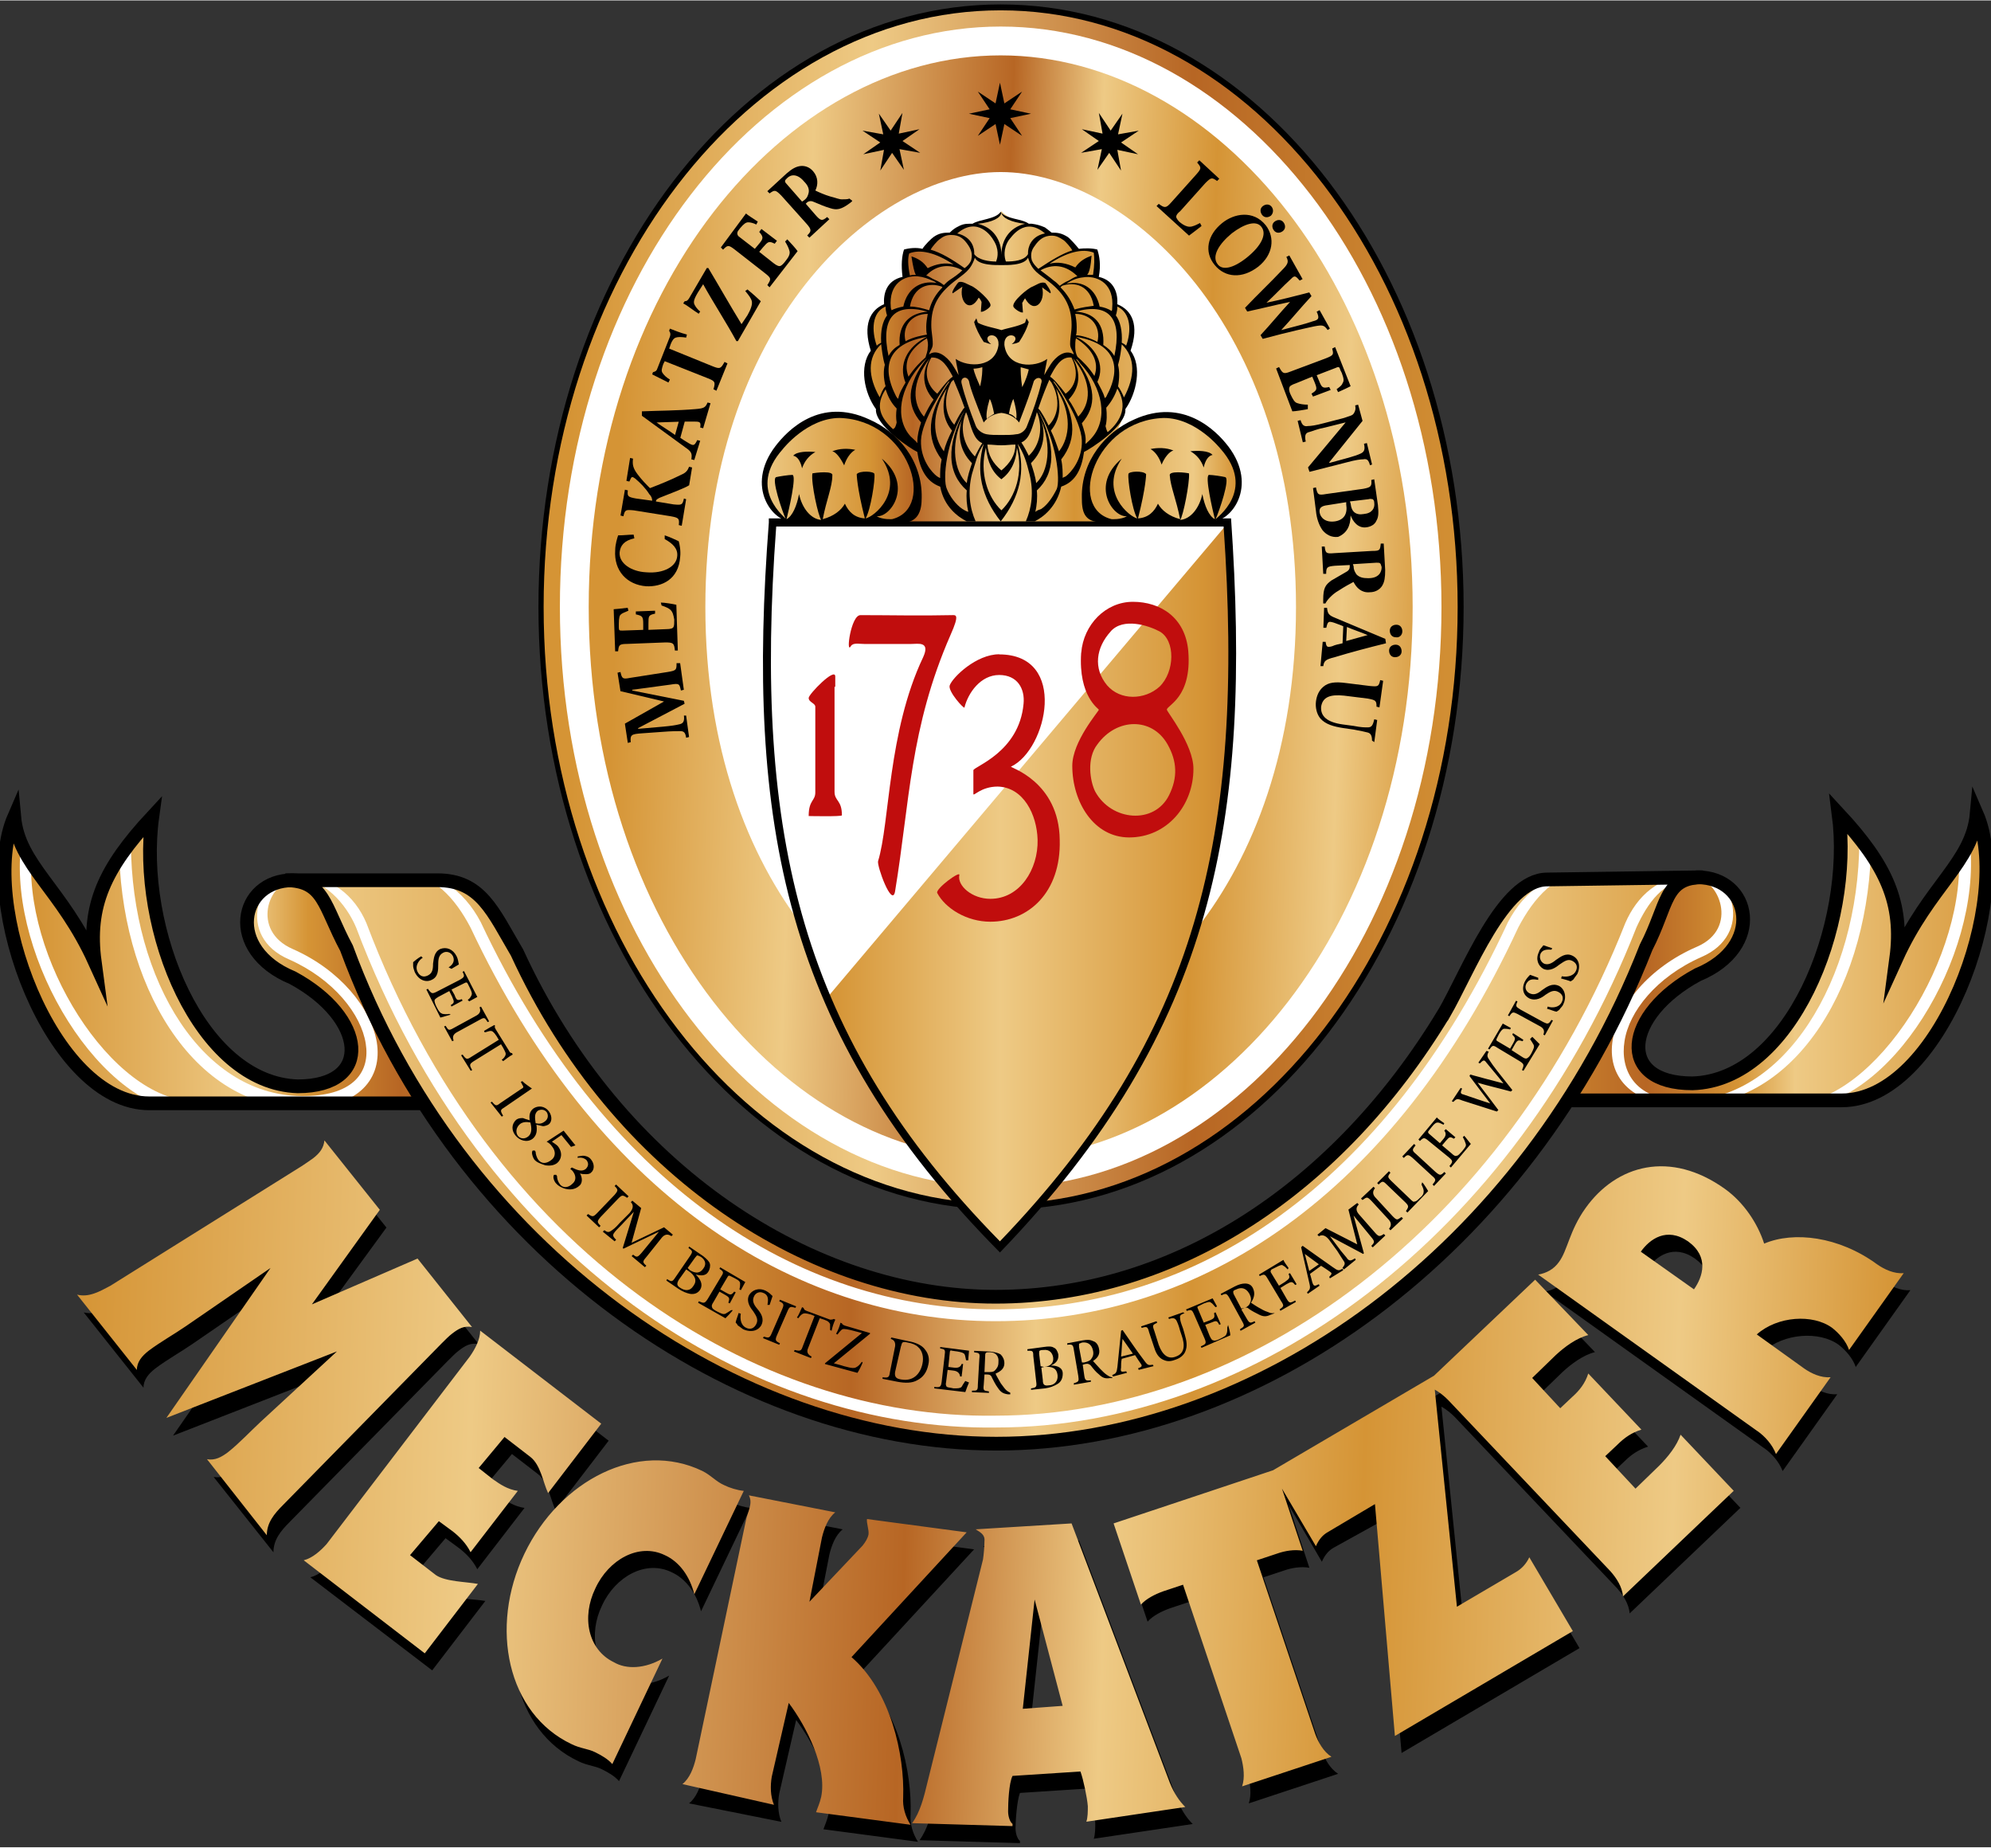
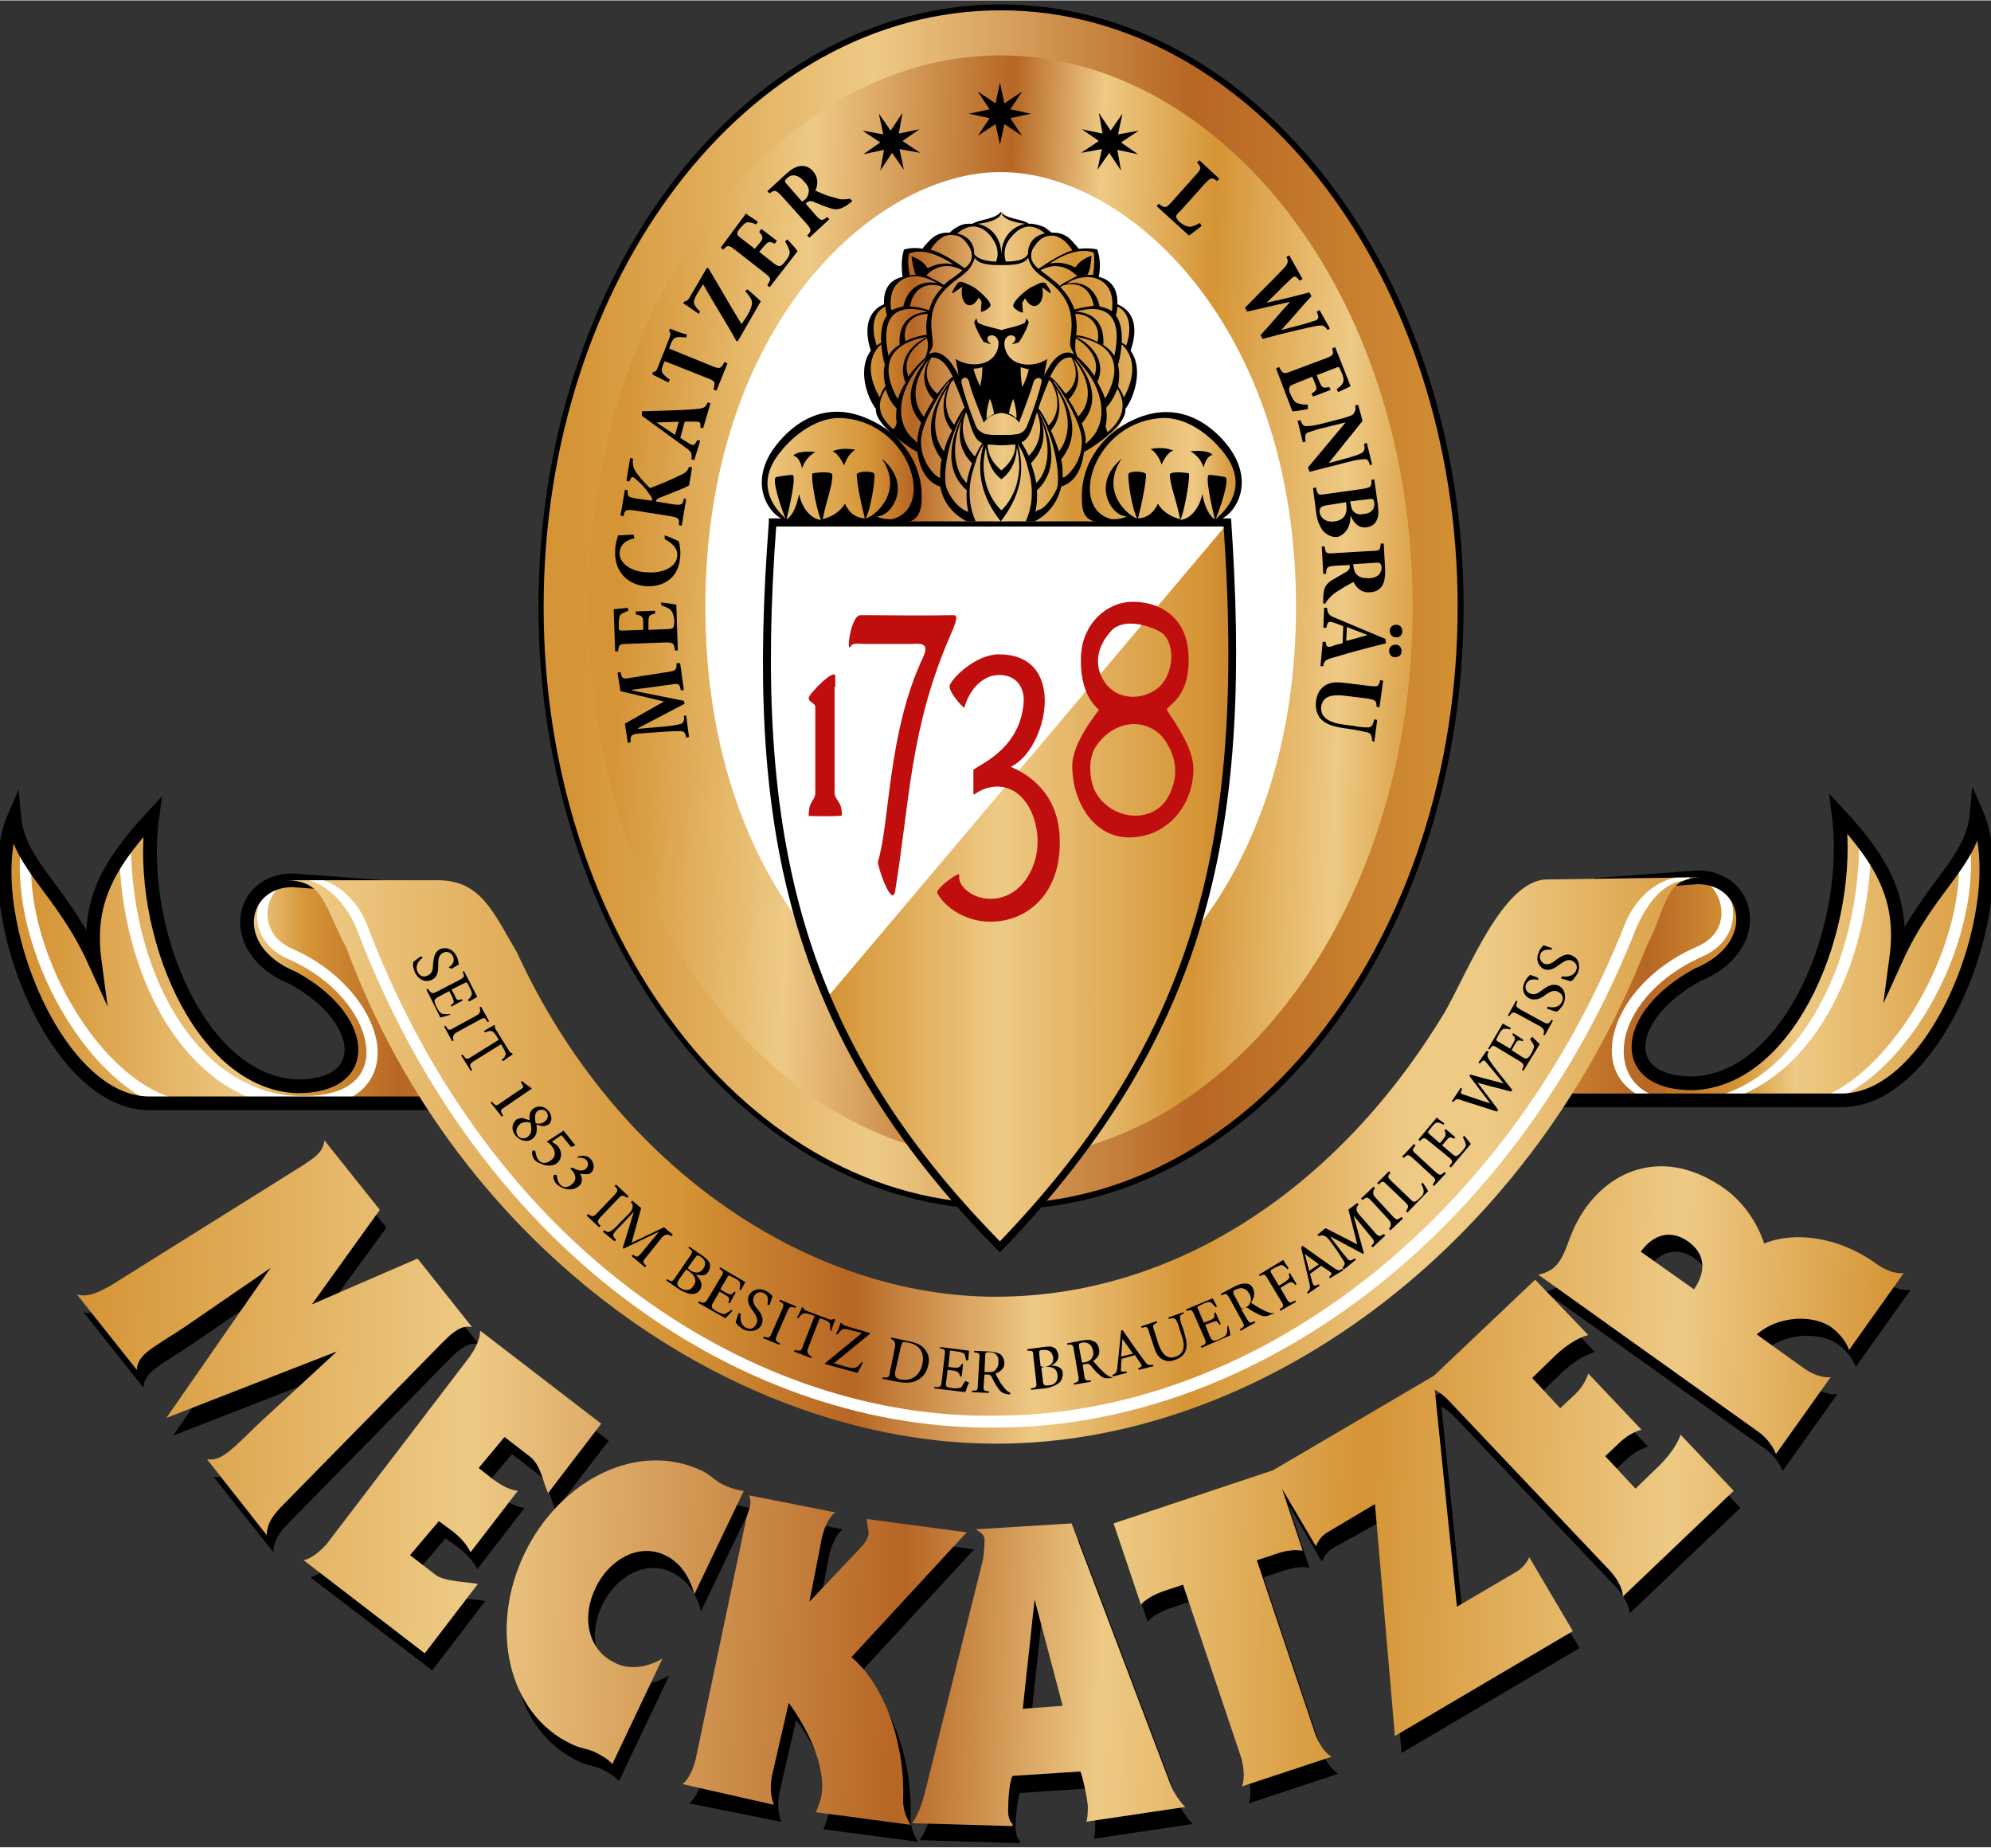
<svg xmlns="http://www.w3.org/2000/svg" xmlns:xlink="http://www.w3.org/1999/xlink" height="1260" id="Ebene_1" viewBox="0 0 496 460" width="1358">
  <rect x="0" y="0" width="496" height="460" fill="#333333" stroke="none" />
  <defs>
    <linearGradient gradientTransform="translate(-17330.99 51019.35) scale(6.03 -6.03)" gradientUnits="userSpaceOnUse" id="Unbenannter_Verlauf_2" x1="2957.39" x2="2936.19" y1="8421.4" y2="8421.4">
      <stop offset="0" stop-color="#d59435" />
      <stop offset=".43" stop-color="#eeca85" />
      <stop offset=".54" stop-color="#d59435" />
      <stop offset=".72" stop-color="#b76624" />
      <stop offset="1" stop-color="#d59435" />
    </linearGradient>
    <clipPath id="clippath">
      <path d="m367.18,273.96l31.08-53.71,24.65-1.84c13.24,0,16.92,17.29,0,24.28-18.39,9.93-20.41,27.04-1.29,27.04,24.47-.73,40.09-39.18,36.42-67.13,11.95,12.87,16.19,22.25,14.35,36.05,8.28-18.21,18.94-23.92,20.05-36.05,9.2,21.15-9.2,71.37-33.66,71.37h-91.6,0Z" style="fill:none; stroke-width:0px;" />
    </clipPath>
    <clipPath id="clippath-1">
      <path d="m367.18,273.96l31.08-53.71,24.65-1.84c13.24,0,16.92,17.29,0,24.28-18.39,9.93-20.41,27.04-1.29,27.04,24.47-.73,40.09-39.18,36.42-67.13,11.95,12.87,16.19,22.25,14.35,36.05,8.28-18.21,18.94-23.92,20.05-36.05,9.2,21.15-9.2,71.37-33.66,71.37h-91.6,0Z" style="fill:none; stroke-width:0px;" />
    </clipPath>
    <linearGradient id="Unbenannter_Verlauf_2-2" x1="2875.43" x2="2896.57" xlink:href="#Unbenannter_Verlauf_2" y1="8421.28" y2="8421.28" />
    <clipPath id="clippath-2">
      <path d="m128.62,274.7l-31.08-53.71-24.65-1.84c-13.24,0-16.92,17.29,0,24.28,18.39,9.93,20.23,27.04,1.29,27.04-24.47-.73-40.09-39.18-36.24-67.13-11.95,12.87-16.19,22.25-14.35,36.05-8.28-18.21-18.94-23.92-20.05-36.05-9.2,21.15,9.38,71.37,33.66,71.37h91.42Z" style="fill:none; stroke-width:0px;" />
    </clipPath>
    <clipPath id="clippath-3">
      <path d="m128.62,274.7l-31.08-53.71-24.65-1.84c-13.24,0-16.92,17.29,0,24.28,18.39,9.93,20.23,27.04,1.29,27.04-24.47-.73-40.09-39.18-36.24-67.13-11.95,12.87-16.19,22.25-14.35,36.05-8.28-18.21-18.94-23.92-20.05-36.05-9.2,21.15,9.38,71.37,33.66,71.37h91.42Z" style="fill:none; stroke-width:0px;" />
    </clipPath>
    <linearGradient gradientTransform="translate(-17330.99 51019.35) scale(6.03 -6.03)" gradientUnits="userSpaceOnUse" id="Unbenannter_Verlauf_3" x1="2887.03" x2="2945.6" y1="8413" y2="8413">
      <stop offset="0" stop-color="#eeca85" />
      <stop offset=".26" stop-color="#d59435" />
      <stop offset=".38" stop-color="#b76624" />
      <stop offset=".51" stop-color="#eeca85" />
      <stop offset=".62" stop-color="#d59435" />
      <stop offset=".77" stop-color="#eeca85" />
      <stop offset=".83" stop-color="#eeca85" />
      <stop offset="1" stop-color="#d59435" />
    </linearGradient>
    <clipPath id="clippath-4">
      <path d="m359.65,252.43c-25.94,42.86-66.4,70.45-111.65,70.45s-93.99-30.9-119.19-85.71c-6.07-10.3-9.01-18.03-19.86-18.03h-37.89c9.75,0,9.56,6.26,15.27,16.92,27.77,75.41,97.12,123.42,161.87,123.42s132.06-47.64,161.87-123.61c5.52-10.67,4.41-17.47,14.17-17.47l-38.81.55c-11.03,0-19.68,23-25.75,33.48h-.02Z" style="fill:none; stroke-width:0px;" />
    </clipPath>
    <clipPath id="clippath-5">
-       <path d="m359.65,252.43c-25.94,42.86-66.4,70.45-111.65,70.45s-93.99-30.9-119.19-85.71c-6.07-10.3-9.01-18.03-19.86-18.03h-37.89c9.75,0,9.56,6.26,15.27,16.92,27.77,75.41,97.12,123.42,161.87,123.42s132.06-47.64,161.87-123.61c5.52-10.67,4.41-17.47,14.17-17.47l-38.81.55c-11.03,0-19.68,23-25.75,33.48h-.02Z" style="fill:none; stroke-width:0px;" />
-     </clipPath>
+       </clipPath>
    <linearGradient gradientTransform="translate(-17330.99 51019.35) scale(6.03 -6.03)" gradientUnits="userSpaceOnUse" id="Unbenannter_Verlauf_4" x1="2897.72" x2="2935.48" y1="8435.86" y2="8435.86">
      <stop offset="0" stop-color="#d59435" />
      <stop offset=".33" stop-color="#eeca85" />
      <stop offset=".68" stop-color="#b76624" />
      <stop offset="1" stop-color="#d59435" />
    </linearGradient>
    <linearGradient gradientTransform="translate(-17330.99 51019.35) scale(6.03 -6.03)" gradientUnits="userSpaceOnUse" id="Unbenannter_Verlauf_8" x1="2899.56" x2="2933.63" y1="8436.42" y2="8435.23">
      <stop offset="0" stop-color="#d59435" />
      <stop offset=".22" stop-color="#eeca85" />
      <stop offset=".46" stop-color="#b76624" />
      <stop offset=".57" stop-color="#eeca85" />
      <stop offset=".71" stop-color="#d59435" />
      <stop offset=".88" stop-color="#eeca85" />
      <stop offset="1" stop-color="#d59435" />
    </linearGradient>
    <clipPath id="clippath-6">
      <path d="m249.29,310.75c-50.77-51.14-62.54-102.08-56.65-180.44h113.3c5.52,78.18-6.26,128.39-56.65,180.44Z" style="fill:none; stroke-width:0px;" />
    </clipPath>
    <linearGradient gradientTransform="translate(-17330.99 51019.35) scale(6.03 -6.03)" gradientUnits="userSpaceOnUse" id="Unbenannter_Verlauf_6" x1="2908.44" x2="2927.87" y1="8423.49" y2="8423.49">
      <stop offset="0" stop-color="#d59435" />
      <stop offset=".36" stop-color="#eeca85" />
      <stop offset=".79" stop-color="#d59435" />
      <stop offset="1" stop-color="#b76624" />
    </linearGradient>
    <linearGradient gradientTransform="translate(-7138.22 41477.17) scale(6.03 -6.03)" gradientUnits="userSpaceOnUse" id="Unbenannter_Verlauf_7" x1="1215.2" x2="1234.84" y1="6863.36" y2="6863.36">
      <stop offset="0" stop-color="#eeca85" />
      <stop offset=".23" stop-color="#d59435" />
      <stop offset=".32" stop-color="#b76624" />
      <stop offset=".51" stop-color="#eeca85" />
      <stop offset=".66" stop-color="#d59435" />
      <stop offset=".91" stop-color="#eeca85" />
      <stop offset="1" stop-color="#d59435" />
    </linearGradient>
    <linearGradient gradientTransform="translate(-7138.22 41477.17) scale(6.03 -6.03)" id="Unbenannter_Verlauf_8-2" x1="1186.6" x2="1261.94" xlink:href="#Unbenannter_Verlauf_8" y1="6818.47" y2="6815.84" />
  </defs>
  <path d="m249.29,1c64.01,0,115.33,67.5,115.33,150.09s-51.32,150.09-115.15,150.09-115.33-67.5-115.33-150.09S185.28,1,249.29,1h0Z" style="stroke-width:0px;" />
  <path d="m367.18,273.96l31.08-53.71,24.65-1.84c13.24,0,16.92,17.29,0,24.28-18.39,9.93-20.41,27.04-1.29,27.04,24.47-.73,40.09-39.18,36.42-67.13,11.95,12.87,16.19,22.25,14.35,36.05,8.28-18.21,18.94-23.92,20.05-36.05,9.2,21.15-9.2,71.37-33.66,71.37h-91.6,0Z" id="SVGID" style="fill:url(#Unbenannter_Verlauf_2); stroke-width:0px;" />
  <g style="clip-path:url(#clippath);">
    <path d="m422.36,216.95c9.38,0,14.72,15.64,1.47,21.33-11.22,4.97-18.03,13.61-19.13,20.97-1.1,6.81,2.2,14.54,14.17,14.72,25.57.73,44.15-30.16,44.33-64.56h2.94c-.18,34.58-18.21,66.58-46.72,65.85-13.42-.18-19.13-7.54-17.66-16.37,1.29-8.46,9.01-18.03,20.97-23.18,10.67-4.6,5.34-17.11-.55-17.11l.18-1.65h0Z" style="fill:#fff; stroke-width:0px;" />
  </g>
  <g style="clip-path:url(#clippath-1);">
    <path d="m490.79,210.32c2.76,27.77-19.86,65.3-43.04,65.48l-1.1-1.1c20.41-.18,43.96-36.97,41.21-64.01l2.94-.37Z" style="fill:#fff; stroke-width:0px;" />
  </g>
  <path d="m367.18,273.96l31.08-53.71,24.65-1.84c13.24,0,16.92,17.29,0,24.28-18.39,9.93-20.41,27.04-1.29,27.04,24.47-.73,40.09-39.18,36.42-67.13,11.95,12.87,16.19,22.25,14.35,36.05,8.28-18.21,18.94-23.92,20.05-36.05,9.2,21.15-9.2,71.37-33.66,71.37h-91.6,0Z" id="SVGID-2" style="fill:none; stroke:#000; stroke-miterlimit:23.28; stroke-width:3.42px;" />
  <path d="m128.62,274.7l-31.08-53.71-24.65-1.84c-13.24,0-16.92,17.29,0,24.28,18.39,9.93,20.23,27.04,1.29,27.04-24.47-.73-40.09-39.18-36.24-67.13-11.95,12.87-16.19,22.25-14.35,36.05-8.28-18.21-18.94-23.92-20.05-36.05-9.2,21.15,9.38,71.37,33.66,71.37h91.42Z" id="SVGID-3" style="fill:url(#Unbenannter_Verlauf_2-2); stroke-width:0px;" />
  <g style="clip-path:url(#clippath-2);">
    <path d="m72.89,219.52c-5.89,0-10.48,12.14,0,16.74,11.77,5.16,19.5,14.72,20.97,23.18,1.47,9.01-4.41,16.19-17.66,16.37-28.33.73-46.53-31.26-46.53-65.85h2.94c.18,34.22,18.03,63.64,43.6,62.91,12.14-.18,16.01-6.26,14.9-13.05-1.1-7.18-7.91-16.01-19.13-20.97-13.24-5.71-7.91-21.33,1.47-21.33l-.55,2.02v-.02Z" style="fill:#fff; stroke-width:0px;" />
  </g>
  <g style="clip-path:url(#clippath-3);">
    <path d="m7.96,211.24c-2.76,27.04,20.05,62.91,40.46,62.91v2.94c-23.18-.18-46.17-38.44-43.23-66.21l2.76.37h.01Z" style="fill:#fff; stroke-width:0px;" />
  </g>
  <path d="m128.62,274.7l-31.08-53.71-24.65-1.84c-13.24,0-16.92,17.29,0,24.28,18.39,9.93,20.23,27.04,1.29,27.04-24.47-.73-40.09-39.18-36.24-67.13-11.95,12.87-16.19,22.25-14.35,36.05-8.28-18.21-18.94-23.92-20.05-36.05-9.2,21.15,9.38,71.37,33.66,71.37h91.42Z" id="SVGID-4" style="fill:none; stroke:#000; stroke-miterlimit:23.28; stroke-width:3.42px;" />
  <path d="m359.65,252.43c-25.94,42.86-66.4,70.45-111.65,70.45s-93.99-30.9-119.19-85.71c-6.07-10.3-9.01-18.03-19.86-18.03h-37.89c9.75,0,9.56,6.26,15.27,16.92,27.77,75.41,97.12,123.42,161.87,123.42s132.06-47.64,161.87-123.61c5.52-10.67,4.41-17.47,14.17-17.47l-38.81.55c-11.03,0-19.68,23-25.75,33.48h-.02Z" id="SVGID-5" style="fill:url(#Unbenannter_Verlauf_3); stroke-width:0px;" />
  <g style="clip-path:url(#clippath-4);">
    <path d="m74.54,218.05c7.73,0,13.8,4.79,16.74,11.77,31.26,82.77,97.67,123.61,156.71,122.68,62.91,0,126.92-46.72,156.9-122.68,2.94-6.81,8.46-11.77,16.19-11.77l-.37,1.1c-6.26,0-10.3,5.71-13.05,11.77-30.16,76.88-95.09,124.53-159.47,124.53-60.34.92-127.84-40.83-159.47-124.53-2.57-6.07-8.09-12.14-14.54-12.14l.37-.73h-.01Z" style="fill:#fff; stroke-width:0px;" />
  </g>
  <g style="clip-path:url(#clippath-5);">
    <path d="m99.19,216.58c9.38,0,16.37,4.97,20.6,13.05,30.53,64.93,78.55,96.39,128.2,96.39s96.94-30.16,127.65-96.39c4.23-8.09,11.22-13.05,20.6-13.05l-.55.55c-8.09,0-13.61,6.44-17.47,13.8-31.08,66.95-79.28,98.04-130.22,98.04s-99.88-32.38-130.78-98.04c-3.86-7.36-9.38-13.61-17.47-13.61l-.55-.73h0Z" style="fill:#fff; stroke-width:0px;" />
  </g>
-   <path d="m359.65,252.43c-25.94,42.86-66.4,70.45-111.65,70.45s-93.99-30.9-119.19-85.71c-6.07-10.3-9.01-18.03-19.86-18.03h-37.89c9.75,0,9.56,6.26,15.27,16.92,27.77,75.41,97.12,123.42,161.87,123.42s132.06-47.64,161.87-123.61c5.52-10.67,4.41-17.47,14.17-17.47l-38.81.55c-11.03,0-19.68,23-25.75,33.48h-.02Z" id="SVGID-6" style="fill:none; stroke:#000; stroke-miterlimit:23.28; stroke-width:3.42px;" />
  <path d="m135.43,151.09C135.43,69.05,186.38,2.47,249.28,2.47s113.85,66.58,113.85,148.62-50.96,148.62-113.85,148.62-113.85-66.58-113.85-148.62h0Z" style="fill:url(#Unbenannter_Verlauf_4); stroke-width:0px;" />
-   <path d="m249.29,295.66c-59.6,0-109.81-63.64-109.81-144.58S189.69,6.51,249.29,6.51s109.81,63.64,109.81,144.58-50.21,144.58-109.81,144.58Z" style="fill:#fff; stroke-width:0px;" />
  <path d="m249.29,13.69c54.08,0,102.63,58.49,102.63,137.4s-48.56,137.4-102.63,137.4-102.63-58.49-102.63-137.4S195.21,13.69,249.29,13.69h0Z" style="fill:url(#Unbenannter_Verlauf_8); stroke-width:0px;" />
  <path d="m322.86,151.09c0,69.9-41.94,108.34-73.57,108.34s-73.57-38.44-73.57-108.34,41.94-108.34,73.57-108.34,73.57,38.26,73.57,108.34Z" style="fill:#fff; stroke-width:0px;" />
  <path d="m241.75,55.08c-2.57.37-4.04,1.1-4.23,2.2-3.86.37-6.26,2.02-7.18,4.6-2.39-.37-4.04-.37-4.97,0-.37,2.39-.55,4.6-.18,6.62-2.94.55-4.23,3.12-4.6,6.81-4.23,1.47-5.34,6.07-3.31,10.85-2.76,4.23-2.39,8.65.92,13.61,0,6.07,1.1,10.12,4.23,11.95-2.2,8.65,2.76,17.66,2.76,17.66h47.27s5.16-10.67,2.57-17.66c3.12-2.02,4.79-5.89,4.79-12.14,3.31-4.97,2.94-9.38.73-13.61,2.2-4.79.92-9.38-3.12-10.85-.37-3.67-2.02-6.07-4.97-6.81.37-2.02.18-4.04-.18-6.62-.92-.37-2.57-.37-4.97,0-.92-2.57-3.31-4.04-7.18-4.6-.18-.92-1.65-1.84-4.23-2.2-3.31-.55-5.52-1.65-6.81-3.12-1.29,1.84-4.04,2.76-7.36,3.31h.02Z" style="fill:none; stroke-width:0px;" />
  <path d="m285.7,103.45c-12.87,5.34-18.58,18.58-11.4,25.57h29.24c7.36-4.23,8.09-10.48,1.84-18.39-4.23-5.71-10.12-7.91-15.09-7.91-1.65,0-3.12.37-4.6.73h.01Z" style="fill:none; stroke-width:0px;" />
  <path d="m249.29,310.75c-50.77-51.14-62.54-102.08-56.65-180.44h113.3c5.52,78.18-6.26,128.39-56.65,180.44Z" id="SVGID-7" style="fill:#fff; stroke-width:0px;" />
  <g style="clip-path:url(#clippath-6);">
    <polygon points="199.99 255.57 313.85 120.74 317.16 312.22 235.49 330.61 199.99 255.57" style="fill:url(#Unbenannter_Verlauf_6); fill-rule:evenodd; stroke-width:0px;" />
  </g>
  <path d="m191.53,129.94v-.92h115.15c5.16,75.04-3.86,127.1-57.57,182.83-54.08-54.45-63.27-107.61-57.57-181.91h-.01Zm1.84,1.1c-5.71,77.25,6.07,127.47,55.73,178.04,49.29-51.32,61.07-100.98,55.73-178.04h-111.46,0Z" style="stroke-width:0px;" />
  <path d="m302.99,129.57l-30.16.18h-47.27l-29.24-.18c-7.36-4.23-8.09-10.48-1.84-18.39,5.52-7.54,13.98-9.01,19.68-7.18,2.02.73,6.44,3.12,8.09,4.23-.55-1.84-3.49-5.34-3.49-7.91-3.31-4.97-3.49-9.38-.92-13.61-2.2-4.79-.92-9.38,3.31-10.85.37-3.67,1.84-6.26,4.6-6.81-.37-1.84-.18-4.04.18-6.62.92-.37,2.57-.37,4.97,0,.92-2.57,3.31-4.04,7.18-4.6.18-.92,1.65-1.84,4.23-2.2,3.31-.55,6.07-1.47,7.18-3.12,1.29,1.47,3.49,2.39,6.81,3.12,2.57.37,4.04,1.29,4.23,2.2,3.86.37,6.26,2.02,7.18,4.6,2.39-.37,4.04-.37,4.97,0,.37,2.39.55,4.6.18,6.62,2.94.55,4.6,2.94,4.97,6.81,4.23,1.47,5.34,6.07,3.12,10.85,2.02,4.23,2.57,8.65-.73,13.61,0,3.86-2.02,6.99-3.31,9.2,2.2-2.02,4.97-3.86,8.09-5.16,5.52-1.84,14.72-.37,20.41,7.18,4.79,4.41,4.04,13.98-2.39,18.03h-.03Z" style="fill:url(#Unbenannter_Verlauf_7); stroke-width:0px;" />
  <path d="m264.37,121.11c-1.1,4.97-4.41,7.54-6.62,8.65h-2.2c1.47-3.31,2.02-7.36.92-11.77-.73-2.94-1.29-4.97-2.94-7.54,2.02,6.81.55,13.24-4.23,19.31-4.79-6.07-6.26-12.5-4.23-19.31-1.65,2.57-2.02,4.6-2.94,7.54-1.1,4.41-.55,8.46.92,11.77h-2.2c-2.2-1.1-5.71-3.67-6.62-8.65-3.67-1.29-5.16-4.79-5.71-8.65-1.29-.55-10.67-6.62-10.3-10.67-2.94-4.04-4.23-10.67-1.29-14.54-2.02-6.44-.18-10.12,3.31-11.58-.18-2.57.55-5.89,4.6-6.81-.37-2.94-.18-5.16.37-6.81,1.29-.37,3.12-.55,4.6-.18.55-.92,2.2-2.57,2.76-2.94,1.29-.92,2.39-1.1,4.04-1.1,0,0,.92-.92,1.65-1.29,1.29-.73,2.02-.92,3.31-.92h.73c1.65-1.1,5.71-1.1,6.99-2.94,1.29,1.84,5.34,1.65,6.99,2.94h.73c1.29.18,2.02.37,3.31.92.55.37,1.65,1.29,1.65,1.29,1.65,0,2.57.18,4.04,1.1.55.37,2.02,2.02,2.76,2.94,1.47-.18,3.31-.18,4.6.18.55,1.65.92,3.86.37,6.81,4.04.92,4.79,4.41,4.6,6.81,3.67,1.47,5.52,5.16,3.31,11.58,2.94,3.86,1.47,10.67-1.29,14.54.37,4.23-9.01,10.12-10.3,10.67-.55,3.86-1.84,7.36-5.71,8.65h0Zm-14.9,8.65v-2.76,2.76Zm0-2.76c3.49-3.31,5.52-9.38,3.86-15.64-.18,3.67-1.65,6.26-3.86,7.91-2.2-1.65-3.49-4.23-3.86-7.91-1.65,6.26.37,12.32,3.86,15.64Zm0-9.93c2.2-1.84,3.49-3.86,3.49-6.44-1.29,0-2.2.18-3.49.18s-2.2-.18-3.49-.18c.18,2.57,1.29,4.6,3.49,6.44Zm0-8.83c1.47,0,2.76,0,3.67-.18,1.1,0,2.39-.92,2.76-2.2,1.29-3.12,2.76-7.36,3.49-10.48.55-1.47-1.1-1.84-1.84-.55-.55,2.02-2.02,6.07-3.67,10.3-1.1-1.47-2.76-2.2-4.41-2.39-1.65.18-3.31.92-4.41,2.39-1.65-4.23-3.31-8.28-3.67-10.3-.55-1.47-2.2-.92-1.84.55.73,3.12,2.2,7.18,3.49,10.48.37,1.1,1.65,2.02,2.76,2.2.92.18,2.2.18,3.67.18Zm0-26.12c1.65-.55,4.23-.92,5.89-1.84l.37-1.1.55.92c-.37,1.47-1.29,3.31-2.39,4.97-.73.37-.92.37-1.84.55,2.94-2.2-2.02-3.67-1.84.18.73,5.89,7.73,5.71,10.67,3.49-.18,1.29-.55,2.57-.73,4.04.92-1.65,1.65-2.76,1.65-2.76,1.1-1.65,3.49-3.86,5.71-2.39-.18-.92-.92-1.47-.92-2.57,0-1.84.37-2.94.37-4.79,0-4.79-2.02-7.91-5.52-10.67-2.76-2.2-4.23-2.57-5.34-6.07-.92,2.02-5.52,1.84-6.62,1.84s-5.71.18-6.62-1.84c-1.1,3.31-2.57,3.86-5.34,6.07-3.67,2.94-5.52,5.89-5.52,10.67,0,1.84.37,2.94.37,4.79,0,1.1-.73,1.65-.92,2.57,2.02-1.47,4.41.55,5.71,2.39,0,0,.73,1.1,1.65,2.76-.18-1.29-.55-2.57-.73-4.04,3.12,2.2,9.93,2.2,10.67-3.49.18-3.86-4.79-2.39-1.84-.18-.92-.18-1.1-.37-1.84-.55-1.1-1.65-2.02-3.49-2.39-4.97l.55-.92.37,1.1c1.65.92,4.23,1.29,5.89,1.84h0Zm0-18.76c0-3.67,2.02-6.81,5.89-7.73-3.49-.37-5.71-1.47-5.89-2.76-.18,1.29-2.2,2.39-5.89,2.76,3.86.92,5.89,4.04,5.89,7.73Zm28.51,15.09c1.1,1.47,1.65,3.86,1.47,6.81.37.18.73.37,1.1.73,1.29-3.49,1.29-8.09-2.2-9.75,0,1.29-.37,2.2-.37,2.2h0Zm1.47,7.18c-.18,1.47-.37,3.31-.92,5.16.37,1.47.37,3.31,0,5.34.55.73,1.1,1.84,1.47,2.76,2.76-5.16,2.94-9.93-.55-13.24h0Zm-1.1,11.03c-.55,1.65-1.47,3.31-2.76,4.79.18,1.65.18,3.31-.18,4.6.37,1.47.55,1.47.55,1.47,3.49-2.94,4.97-6.62,2.39-10.85h0Zm-27.59-31.63c1.65,0,4.41-.18,5.34-1.84v-.37c0-1.1.55-4.04,4.23-4.79-5.16-4.41-8.46,1.1-9.01,1.65-1.47,2.2-1.1,4.41-.73,5.34h.18Zm6.26-.37c.37.92.92,1.47,1.65,2.2,3.31-2.2,6.07-3.86,8.46-4.6-.37-.73-1.65-2.2-2.2-2.57-1.1-.73-1.84-1.1-2.94-1.1-1.84,0-3.12.92-4.23,2.57-.73.92-1.1,2.02-.73,3.49h-.01Zm2.2,2.57c.92.73,2.02,1.47,3.31,2.57.55.37.92.73,1.47,1.29.73-.55,1.29-.92,2.2-1.29.92-.55,1.47-.92,2.2-1.1-2.94-2.94-6.26-3.12-9.2-1.47h.01Zm4.97,4.23c1.65,1.65,2.76,3.49,3.49,5.52,1.84-.55,3.49-.73,4.79-.92-.92-5.16-4.79-6.07-7.91-4.97l-.37.37h0Zm3.67,6.07c4.79.18,7.36,3.12,6.99,8.28,1.1.73,2.02,1.47,2.76,2.76,2.02-9.38-1.29-13.42-9.75-11.03h0Zm0,.55c.18.92.37,2.02.37,3.31,0,.73,0,1.47-.18,2.02,1.1,0,3.31.55,5.34,1.65.92-3.67-1.47-6.99-5.52-6.99h0Zm.18,5.71c4.97,2.39,7.36,6.99,5.34,11.22.73,1.47,1.47,2.57,1.84,4.04.18-.18.37-.18.55-.73,1.1-2.02,6.26-12.14-7.73-14.54h0Zm0,.37c-.18.73-.18,1.47-.18,2.2,0,.92.18,1.65.55,2.39,1.29,1.1,2.94,2.76,4.23,4.79,1.29-3.49-.55-6.81-4.6-9.38h.01Zm.37,5.34l-.37-.18c5.16,6.62,5.16,11.77,1.47,16.01.55,1.65,1.1,3.31.92,4.6v.55c.55-.55,1.1-.92,1.65-1.65,3.86-4.41,2.94-12.14-3.12-18.58-.18-.37-.37-.55-.55-.73h0Zm-1.47-.55c-2.76-.37-4.23,2.76-5.16,4.41l-.18.37c.73.37,2.2,2.02,3.86,4.23,2.76-2.02,3.31-5.52,1.47-9.01h.01Zm-5.52,5.52c-.55,1.29-1.65,3.86-2.76,7.18.18.18.55.55.73.92.73,1.1,1.29,2.2,1.84,3.31,2.57-2.57,2.94-6.81.73-10.67l-.55-.73h0Zm-2.94,7.36c4.79,9.2,4.41,16.01-.18,20.23.18,1.84,0,3.67-.37,5.34.37-.37.92-.55,1.47-.73,1.65-1.1,2.94-3.12,3.86-4.97.92-2.2,0-12.14-4.79-19.86h.01Zm-.18.73l-.18.73c-.92,2.76-1.47,5.89-3.67,6.81.73,1.1,1.29,2.2,1.84,3.31,2.76-2.57,3.67-6.99,2.02-10.85Zm4.79-5.89c1.1,3.12,1.47,7.18-1.29,10.48.92,1.84,1.47,3.67,2.02,5.16,2.76-3.49,3.31-9.56-.73-15.64h0Zm4.23-7.54c1.47,2.76,2.39,6.62-1.1,10.3.92,1.29,1.65,2.76,2.39,4.23,3.12-3.12,3.67-8.46-1.29-14.54h0Zm-4.97,5.71c5.89,8.09,6.07,14.35,2.02,19.5.37,1.65.37,3.31.37,4.6.18-.18.37-.18.73-.37,1.29-.92,4.23-4.23,4.04-9.01-.18-4.97-5.89-13.42-6.81-14.54l-.37-.18h.01Zm-2.94,9.75c1.1,3.31.73,7.36-2.57,10.67.55,1.65,1.1,3.31,1.29,4.97,3.12-2.94,3.86-9.38,1.29-15.64Zm14.54-28.33c1.1.18,2.2.55,2.94,1.1.18-.18.18-.37.18-.73.55-5.89-3.31-7.91-6.62-7.73-1.65.18-2.57.37-4.23,1.29l-.55.37c4.04-.92,7.36,1.29,8.28,5.71h0Zm-3.12-7.91h1.47c.37-2.39.37-4.23.18-5.52-2.76-1.1-6.62-.18-11.03,2.76,2.02-.55,4.23-.18,6.44.92,1.1-1.65,2.57-2.39,4.04-2.94-.18,2.57-.55,4.23-1.1,4.79Zm-16.56,23c0,.92,0,2.39.37,4.97.92-1.65,1.47-3.49,1.65-4.41-.55-.18-1.47-.37-2.02-.55h0Zm-2.94,11.58c.73.18,1.29.55,1.84,1.29.18-.92,0-2.57-.73-4.97-.37.73-.73,1.84-1.1,3.67h0Zm-3.67,0c-.37-1.84-.73-3.12-1.1-3.67-.73,2.39-.92,4.04-.73,4.97.55-.55,1.29-.92,1.84-1.29h0Zm-2.94-11.58c-.55.18-1.47.37-2.2.37.18,1.1.92,2.76,1.65,4.41.55-2.39.55-3.86.55-4.79h0Zm-19.68-15.09c.92-4.41,4.23-6.62,8.28-5.89l-.55-.37c-1.65-.73-2.57-1.1-4.23-1.29-3.12-.18-7.18,1.65-6.62,7.73,0,.37.18.55.18.73.73-.37,1.84-.73,2.94-.92h0Zm3.12-7.91c-.37-.55-.73-2.2-1.1-4.6,1.65.55,2.94,1.29,4.04,2.94,2.2-1.1,4.41-1.47,6.44-.92-4.41-2.94-8.28-3.86-11.03-2.76-.37,1.1-.37,2.94.18,5.52.37-.18.92-.18,1.47-.18Zm11.4,36.24c-2.76,6.26-1.84,12.69,1.29,15.64.18-1.65.73-3.31,1.29-4.97-3.31-3.31-3.49-7.36-2.57-10.67Zm-2.94-9.75l-.37.18c-.92,1.1-6.62,9.56-6.81,14.54-.18,4.79,2.76,8.09,4.04,9.01.37.18.55.37.73.37,0-1.47,0-2.94.37-4.6-3.86-5.16-3.86-11.4,2.02-19.5h.01Zm-4.97-5.71c-4.79,6.07-4.23,11.4-1.47,14.54.73-1.47,1.47-2.94,2.39-4.23-3.31-3.67-2.57-7.54-.92-10.3h0Zm4.23,7.54c-4.04,6.07-3.49,12.14-.73,15.64.37-1.65,1.1-3.31,2.02-5.16-2.76-3.31-2.39-7.36-1.29-10.48h0Zm4.79,5.89c-1.65,3.86-.73,8.09,2.2,11.03.55-1.1,1.1-2.2,1.84-3.31-2.2-.92-2.76-4.04-3.67-6.81l-.37-.92h0Zm-.18-.73c-4.79,7.73-5.71,17.47-4.6,19.86.73,1.84,2.2,3.86,3.86,4.97.55.37.92.55,1.47.73-.37-1.65-.55-3.49-.37-5.34-4.79-4.23-5.34-11.03-.37-20.23h.01Zm-2.94-7.36l-.55.55c-2.02,3.86-1.65,8.09.73,10.67.55-1.1,1.1-2.2,1.84-3.31.18-.18.37-.73.73-.92-1.1-3.12-2.2-5.71-2.76-6.99h0Zm-5.52-5.52c-2.02,3.31-1.29,6.81,1.47,9.01,1.65-2.2,3.12-3.86,3.86-4.23l-.18-.37c-.92-1.65-2.39-4.6-5.16-4.41h.01Zm-1.47.55c-.18.18-.37.37-.55.55-6.07,6.44-7.18,14.17-3.12,18.58.55.55,1.29,1.1,1.65,1.65v-.55c0-1.29.37-2.94.92-4.6-3.67-4.23-3.67-9.38,1.47-16.01l-.37.37h0Zm.37-5.34c-4.04,2.39-6.07,5.71-4.6,9.56,1.47-2.2,3.12-3.86,4.23-4.79.18-.73.55-1.47.55-2.39.18-.92,0-1.65-.18-2.39h.01Zm0-.37c-13.98,2.39-8.83,12.5-7.73,14.72.18.37.37.55.55.73.37-1.65,1.1-2.76,1.84-4.04-1.84-4.41.37-9.01,5.34-11.4h0Zm.18-5.71c-4.04,0-6.44,3.12-5.52,6.81,2.02-1.1,4.23-1.47,5.34-1.65-.18-.55-.18-1.29-.18-2.02,0-.92.18-2.02.37-3.12h0Zm0-.55c-8.46-2.39-11.77,1.65-9.75,11.03.73-1.29,1.47-2.02,2.76-2.76-.37-5.16,2.39-7.91,6.99-8.28h0Zm3.67-6.07l-.18-.18c-3.12-1.1-6.99-.18-7.91,4.97,1.47,0,2.94.37,4.79.92.55-2.2,1.65-4.04,3.31-5.71Zm4.97-4.23c-2.94-1.65-6.44-1.47-9.01,1.29.73.18,1.29.73,2.2,1.1s1.47.73,2.2,1.29c.37-.37.92-.92,1.47-1.29,1.1-.73,2.2-1.47,3.12-2.39h.01Zm2.2-2.57c.37-1.47,0-2.57-.73-3.67-1.1-1.65-2.2-2.57-4.23-2.57-1.29,0-2.02.37-2.94,1.1-.55.37-1.84,1.84-2.2,2.57,2.57.73,5.34,2.39,8.46,4.6.73-.55,1.29-1.1,1.65-2.02h-.01Zm6.26.37v-.18c.37-.92.73-2.94-.73-5.16-.37-.73-3.86-6.07-9.01-1.65,3.86.92,4.23,3.86,4.23,4.79v.37c1.1,1.47,3.67,1.84,5.52,1.84Zm-28.69,20.23c-.18-3.12.37-5.34,1.47-6.81,0,0-.37-.92-.37-2.2-3.49,1.47-3.49,6.07-2.2,9.75.37-.37.73-.55,1.1-.73h0Zm.92,5.52c-.55-1.84-.73-3.67-.92-5.16-3.49,3.31-3.31,8.09-.37,13.24.37-.92.73-2.02,1.47-2.76-.55-2.02-.55-4.04-.18-5.34h0Zm2.94,14.35c-.18-1.1-.18-2.2,0-3.49-1.47-1.47-2.2-3.12-2.76-4.79-2.57,4.04-1.47,6.81,1.84,9.93.18-.18.55,0,.92-1.65h0Zm38.26-32.19l-2.02-1.47c.92,3.67-2.02,6.81-4.23,2.76-.18,0-.55.92-.73,1.1l.18,2.39c-.55.18-2.2-.92-2.39-1.47-.37-1.29,3.67-4.6,4.79-4.97.92-.37,2.02-1.29,3.12-.92,0-.18,1.84,2.39,1.29,2.57h-.01Zm-24.28,0c-.55-.18,1.29-2.76,1.47-2.76.92-.37,2.2.55,3.12.92,1.1.37,5.16,3.86,4.79,4.97-.18.55-1.84,1.65-2.39,1.47l.18-2.39c0-.18-.55-1.1-.73-1.1-2.2,4.04-4.97.92-4.04-2.76l-2.39,1.65h-.01Z" style="stroke-width:0px;" />
  <path d="m195.03,111.73s6.07-7.73,14.17-7.73c17.29.55,24.1,22.44,13.05,25.2,0,0-2.39.18-3.86-.73,3.49.37,9.2-7.73,1.29-14.35,5.71,8.46-2.02,14.54-4.04,14.9,1.29-2.2,2.39-9.56,2.2-11.03,0-.73-3.67-.92-4.41,0,0,0,0,3.12,2.02,11.03-2.57-.18-4.04-1.65-4.97-3.67-.92,1.65-2.76,3.12-5.52,3.86.92-4.79,2.39-8.09,2.39-10.85.37-1.29-4.23-.73-4.97-.55-.37,2.39,1.47,10.67,2.2,11.58-2.57-.18-4.79-2.94-5.52-6.44-.55,2.94-1.65,5.52-3.12,6.26.55-2.2,2.57-10.85,1.47-11.03-.92,0-3.31.37-4.04.55-1.29.37,1.47,8.46,2.39,10.48.37-.18-9.93-7.18-.73-17.47h.01Zm-1.84-.73c-7.73,10.12-.55,19.13,4.23,18.76l26.67.37c4.79.18,5.52-3.12,5.52-6.26.18-9.2-5.89-16.37-13.05-19.5-12.32-5.71-20.41,2.76-23.36,6.62h0Zm17.11,4.79c.55-1.65,1.47-3.12,2.76-3.86-1.84-.37-3.86-.37-5.71.37.92.18,2.02,1.65,2.94,3.49h.01Zm-10.48.73c.55-1.65,1.65-3.12,3.31-4.04-1.84-.18-4.6-.18-5.52.92,1.1.18,1.84,1.47,2.2,3.12h.01Z" style="stroke-width:0px;" />
  <path d="m304.1,111.73s-6.07-7.73-14.17-7.73c-17.29.55-24.1,22.44-13.05,25.2,0,0,2.39.18,3.86-.73-3.49.37-9.2-7.73-1.29-14.35-5.71,8.46,2.02,14.54,3.86,14.9-1.29-2.2-2.39-9.56-2.2-11.03,0-.73,3.67-.92,4.41,0,0,0,0,3.12-2.02,11.03,2.57-.18,4.04-1.65,4.97-3.67.92,1.65,2.76,3.12,5.52,3.86-.92-4.79-2.39-8.09-2.57-10.85-.37-1.29,4.23-.73,4.79-.55.18,2.39-1.47,10.67-2.2,11.58,2.57-.18,4.79-2.94,5.52-6.44.55,2.94,1.65,5.52,3.12,6.26-.55-2.2-2.57-10.85-1.47-11.03.92,0,3.31.37,4.04.55,1.29.37-1.47,8.46-2.39,10.48,0-.18,10.3-7.18,1.29-17.47h-.01Zm1.84-.73c7.73,10.12.55,19.13-4.23,18.76l-27.04.18c-4.79.18-5.16-2.94-5.16-6.07-.18-9.2,5.89-16.37,13.05-19.5,12.14-5.52,20.41,2.76,23.36,6.62h0Zm-16.56,4.6c-.55-1.65-1.47-3.12-2.76-3.86,1.84-.37,3.86-.37,5.71.37-.92.18-2.2,1.65-2.94,3.49h-.01Zm10.48.73c-.55-1.65-1.65-3.12-3.31-4.04,1.84-.18,4.6-.18,5.52.92-1.1.18-1.84,1.47-2.2,3.12h-.01Z" style="stroke-width:0px;" />
  <path d="m208.08,170.96v-2.57c0-2.39-6.62,4.41-6.62,5.34,0,1.1,1.65,1.29,1.65,2.2v21.33c0,2.2-1.65,1.84-1.65,5.89,0,0,8.28.18,8.28-.18,0-3.86-1.84-3.49-1.84-5.89v-26.12h.18Zm7.18-10.67h11.77c1.65,0,4.79-.73,2.94,3.31-8.83,18.58-8.28,41.21-11.22,50.77-.37,1.1,3.49,11.77,4.23,7.54,3.67-22.25,3.67-40.64,13.8-63.83,2.39-5.34,1.29-4.97.37-4.97-7.73.18-15.27,0-22.8,0-2.39,0-3.67,9.93-2.39,7.73.55-.92,2.02-.55,3.31-.55h0Zm33.66,2.57c-5.71,0-11.58,5.71-12.32,7.73-.55,1.47,3.67,6.07,3.67,5.52.92-3.67,4.04-8.09,8.65-8.09s6.44,3.49,6.07,7.18c-1.1,12.14-12.5,15.64-12.5,16.56v5.89c0,.73,1.84-1.84,6.07-1.84,6.44.18,9.75,6.99,9.93,13.24.18,7.36-4.41,14.72-11.77,14.72-4.6,0-8.28-3.31-7.73-5.89.37-1.29-5.89,3.31-5.52,4.41,2.02,3.86,7.36,7.18,13.24,7.18,9.38,0,17.66-7.18,17.29-20.41-.18-14.54-12.5-18.03-12.14-18.21,9.01-4.23,14.35-27.96-2.94-27.96h-.01Zm24.47,22.43c4.79-6.62,13.61-6.81,17.47,0,2.39,4.23,2.57,8.28.37,12.69-3.67,7.36-14.35,6.44-18.39-.92-1.29-2.57-2.2-8.28.55-11.77h0Zm3.31-28.14c3.12-3.49,9.38-1.47,12.14,0,4.04,2.2,3.86,10.12,0,13.8-3.67,3.31-9.75,3.49-13.05-.37-3.49-4.23-2.76-9.38.92-13.42h0Zm-7.36,5.34c-.73,10.85,4.41,13.98,4.41,14.17,0,.37-6.62,7.91-6.62,13.98,0,9.01,5.34,17.84,14.17,17.84,9.38,0,16.01-7.91,16.01-17.11,0-6.07-6.62-14.17-6.62-14.72,0-1.1,6.26-2.94,5.34-14.54-.73-8.46-6.99-12.32-13.8-12.32s-12.32,5.71-12.87,12.69h0Z" style="fill:#c00d0d; fill-rule:evenodd; stroke-width:0px;" />
  <path d="m219.3,42.38l2.94-4.41,2.94,4.23-1.1-5.16,5.16.92-4.41-2.94,4.23-2.94-5.16,1.1.92-5.16-2.94,4.41-2.94-4.23,1.1,5.16-5.16-.92,4.41,2.94-4.23,2.94,5.16-1.1-.92,5.16Zm59.97,0l-2.94-4.41-2.94,4.23,1.1-5.16-5.16.92,4.41-2.94-4.23-2.94,5.16,1.1-.92-5.16,2.94,4.41,2.94-4.23-1.1,5.16,5.16-.92-4.41,2.94,4.23,2.94-5.16-1.1.92,5.16Zm-24.65-8.65l-4.41-2.94-1.1,5.16-1.1-5.16-4.41,2.94,2.94-4.41-5.16-1.1,5.16-1.1-2.94-4.41,4.41,2.94,1.1-5.16,1.1,5.16,4.41-2.94-2.94,4.41,5.16,1.1-5.16,1.1,2.94,4.41Z" style="fill-rule:evenodd; stroke-width:0px;" />
  <path d="m169.46,165.07h-.92c0,1.65,0,1.84-2.2,2.2l-9.38,1.47c-1.84.37-2.02.18-2.39-1.47l-.73.18.73,4.6,10.85,2.57-9.75,5.52.73,4.79.73-.18c-.18-1.84.18-2.02,2.76-2.2l5.16-.37c2.2-.18,3.67-.18,4.41-.18.92,0,1.29.37,1.47,1.65l.73-.18-.73-5.34h-.55c.18,1.47-.18,2.02-1.29,2.2-.73.18-1.84.37-3.86.55l-6.26.55v-.18l11.58-6.07-.18-.73-12.87-2.57v-.18l9.56-1.29c2.2-.37,2.2-.18,2.57,1.47l.73-.18-.92-6.62h0Z" style="fill-rule:evenodd; stroke-width:0px;" />
  <path d="m164.85,150.72c1.1.37,1.84.73,2.2,1.1.55.55.73,1.29.92,2.39,0,.92,0,1.47-.18,1.84s-.73.55-1.84.55l-4.41.18v-1.47c0-2.02,0-2.2,1.65-2.57v-.73l-4.79.18v.73c1.65.37,1.84.55,1.84,2.39v1.47l-5.16.18c-.73,0-.92,0-.92-.73v-.92c0-1.47.18-2.2.55-2.39.37-.37,1.1-.55,1.84-.92l-.18-.73c-1.47.18-3.12.37-3.49.37l.37,10.48h.73c.18-1.47.18-1.84,2.2-1.84l9.56-.37c2.02,0,2.2.18,2.39,2.02h.73l-.37-11.4c-.73-.18-2.94-.55-3.86-.55l.18.73h.01Z" style="fill-rule:evenodd; stroke-width:0px;" />
  <path d="m165.59,134.17c2.02,1.1,3.31,2.39,3.12,4.23-.18,2.57-3.31,4.41-7.73,4.04-3.67-.18-6.81-2.2-6.62-4.97.18-1.65,1.1-2.94,3.67-3.49l-.18-.92c-1.29,0-2.39.18-3.86.18-.18.55-.73,2.2-.73,3.67-.37,5.16,2.94,8.65,7.73,9.01,3.86.18,8.09-1.65,8.46-7.36.18-1.47-.18-3.31-.37-3.86-.73-.37-2.39-1.1-3.49-1.47v.92h0Z" style="fill-rule:evenodd; stroke-width:0px;" />
  <path d="m172.4,116.33l-.73-.18c-.37.92-.73,1.47-2.02,2.02-2.57,1.29-5.34,2.39-7.73,3.31-.92-.92-2.02-2.02-3.12-3.49-1.1-1.47-1.29-2.39-1.1-3.86l-.73-.18-.92,5.71.73.18.18-.37c.37-.92.55-.92,1.29-.37,1.29,1.1,2.57,2.39,3.49,3.86.55.55.73,1.1.73,1.65l-4.04-.55c-2.02-.37-2.2-.55-2.02-2.02l-.73-.18-1.1,6.44.73.18c.37-1.65.55-1.65,2.57-1.47l9.2,1.47c2.02.37,2.2.55,2.02,2.2l.73.18,1.1-6.62-.55-.18c-.37,1.65-.55,1.65-2.57,1.47l-4.41-.73c0-.37.18-.55.92-.92,2.76-1.1,6.26-2.39,7.36-3.12l.73-4.41h-.01Z" style="fill-rule:evenodd; stroke-width:0px;" />
  <path d="m177,100.33l-.73-.18c-.55,1.29-.92,1.47-3.12,1.65-4.41.37-8.83.37-13.24.55v1.1l10.85,7.91c1.65,1.1,1.65,1.65,1.47,2.94l.73.18,1.47-4.79-.73-.18c-.73,1.47-.92,1.47-2.2.73-.92-.55-1.47-.92-2.02-1.29l1.1-4.04h2.57c1.29,0,1.47.18,1.29,1.47l.73.18,1.84-6.26h0Zm-7.91,4.6l-.92,3.31c-1.47-1.1-3.12-2.02-4.6-3.12h0l5.52-.18Z" style="fill-rule:evenodd; stroke-width:0px;" />
  <path d="m171.11,83.22c-1.47-.37-3.31-1.1-4.23-1.47l-.18.55c.37.55.37.92.18,1.47l-3.12,7.91c-.18.55-.37.73-1.1.92l-.18.55,4.04,2.02.37-.73c-.92-.55-1.47-1.1-1.84-1.65s-.18-1.1.18-2.2l.37-.73,10.67,4.23c1.84.73,2.02.92,1.47,2.76l.73.37,2.76-6.81-.73-.37c-.92,1.65-1.1,1.84-2.94,1.1l-10.85-4.41.37-1.1c.37-.92.73-1.47,1.29-1.65.55-.18,1.29-.18,2.57,0l.18-.73h0Z" style="fill-rule:evenodd; stroke-width:0px;" />
  <path d="m185.65,72.37c.92,1.1,1.47,1.84,1.65,2.57.18.92-.37,2.2-1.1,3.49-.73,1.1-1.1,1.65-1.47,2.2-2.94-4.79-5.52-9.38-8.28-13.98h-.37l-4.41,7.54c-.37.55-.55.73-1.1.73l-.37.55c1.1.55,2.39,1.65,3.86,2.57l.37-.55c-.92-.73-1.29-1.47-1.47-1.84-.18-.55-.18-1.1.92-2.94l1.29-2.02c2.2,4.04,5.89,9.75,8.28,14.17h.37l5.71-9.93c-.55-.55-2.39-2.2-3.31-2.94l-.55.37h-.01Z" style="fill-rule:evenodd; stroke-width:0px;" />
  <path d="m195.58,60.04c.55.92.92,1.65,1.1,2.39.18.73-.18,1.47-.92,2.39-.55.73-.92,1.1-1.29,1.29-.37.18-.92,0-1.84-.73l-3.49-2.76.92-1.1c1.29-1.47,1.47-1.65,2.94-.92l.55-.73-3.86-2.94-.55.73c1.1,1.29,1.1,1.65-.18,3.12l-.92,1.1-4.04-3.12c-.37-.37-.43-.8-.18-1.29l.55-.73c.92-1.1,1.47-1.47,2.02-1.47s1.29.18,2.02.55l.37-.73c-1.1-.73-2.57-1.65-2.94-2.02l-6.26,8.46.55.55c1.1-1.1,1.29-1.29,2.94,0l7.54,5.89c1.65,1.29,1.47,1.47.55,2.94l.55.55,6.99-9.01c-.37-.55-1.84-2.2-2.57-2.94l-.55.55h-.01Z" style="fill-rule:evenodd; stroke-width:0px;" />
  <path d="m211.57,49.37c-.37.18-1.1.18-1.84.18s-1.47-.37-2.94-.73c-1.29-.37-2.94-1.1-3.67-1.47.73-1.47.73-3.31-.55-4.79-.92-1.1-2.2-1.47-3.31-1.29-1.1.18-2.02.73-3.31,1.84l-4.79,4.41.55.55c1.29-.92,1.47-.92,2.94.55l6.26,6.99c1.29,1.47,1.29,1.84.18,2.94l.55.55,4.97-4.6-.55-.55c-1.29,1.1-1.65.92-2.94-.55l-2.39-2.76.37-.37c.55-.37,1.1-.37,1.84,0,1.29.55,2.57,1.1,3.86,1.47,1.65.55,2.76.37,4.97-1.29.18-.18.55-.37.55-.55l-.73-.55h-.02Zm-11.77.73l-3.86-4.41c-.37-.37-.37-.55-.37-.73s.18-.37.55-.73c.92-.92,2.57-1.1,4.23.92.92.92,1.29,1.84,1.1,2.76-.18.73-.37,1.29-1.1,1.84l-.55.37h0Z" style="fill-rule:evenodd; stroke-width:0px;" />
  <path d="m298.95,55.45c-1.1.55-1.84.92-2.57.92s-1.47-.37-2.2-.92c-.55-.37-.92-.92-1.1-1.29s0-.92.92-1.65l6.26-6.99c1.47-1.47,1.65-1.47,2.94-.55l.55-.55-4.97-4.6-.55.55c1.1,1.29,1.1,1.47-.18,2.94l-6.26,6.99c-1.29,1.47-1.65,1.47-3.12.37l-.55.55,8.09,7.36c.55-.37,2.39-1.84,3.12-2.39l-.37-.73h0Z" style="fill-rule:evenodd; stroke-width:0px;" />
-   <path d="m315.32,56c-3.12-3.86-7.91-2.94-10.85-.55-3.67,2.94-4.6,7.18-1.84,10.48,2.57,3.12,6.81,3.49,10.85.37,3.67-2.94,4.23-7.18,1.84-10.3Zm-1.1.37c1.47,1.84,0,4.79-3.67,7.73-3.49,2.76-6.07,3.12-7.18,1.65-1.65-2.02.37-5.16,3.49-7.73,3.12-2.39,6.07-3.31,7.36-1.65h0Zm5.52-1.1c-.55-.73-1.47-.73-2.2-.18-.73.55-.73,1.47-.18,2.2.55.73,1.47.73,2.2.18.73-.55.73-1.47.18-2.2h0Zm-2.94-3.86c-.55-.73-1.47-.73-2.2-.18s-.73,1.47-.18,2.2c.55.73,1.47.73,2.2.18.55-.55.73-1.47.18-2.2Z" style="fill-rule:evenodd; stroke-width:0px;" />
  <path d="m331.31,81.75l-2.57-4.6-.73.37c.73,1.65.55,2.02-.92,2.39-1.47.55-5.16,1.47-7.91,2.2h0c2.57-2.76,4.97-5.71,7.54-8.46l-.55-.92c-3.49.92-7.18,1.84-10.67,2.57h0c2.02-1.84,4.04-4.04,6.07-5.89.92-.92,1.1-.92,2.2.37l.73-.37-3.31-5.89-.73.37c.55,1.1.55,1.65-.92,3.12-3.12,3.31-6.26,6.26-9.38,9.56l.55.92c3.49-.73,6.99-1.65,10.67-2.39h0c-2.57,2.76-4.79,5.52-7.36,8.28l.55.92c6.81-1.84,11.22-2.76,12.87-3.12,2.02-.37,2.39-.37,3.31.92l.55-.37v.02Z" style="fill-rule:evenodd; stroke-width:0px;" />
  <path d="m325.8,100.69c-1.1,0-2.02-.18-2.57-.37-.73-.18-1.1-.92-1.65-2.02-.37-.73-.55-1.47-.37-1.84,0-.37.55-.73,1.65-1.1l4.04-1.65.55,1.29c.73,1.84.73,2.02-.73,2.94l.37.73,4.41-1.65-.37-.73c-1.65.37-1.84.18-2.57-1.65l-.55-1.29,4.79-1.84c.73-.37.92-.18,1.1.55l.37.73c.55,1.47.55,2.02.18,2.57-.18.55-.73.92-1.47,1.47l.37.73c1.29-.55,2.76-1.29,3.12-1.47l-3.86-9.75-.73.37c.37,1.47.37,1.65-1.47,2.39l-8.83,3.31c-1.84.73-2.02.55-2.94-1.1l-.73.37,4.04,10.67c.73,0,2.94-.37,3.86-.55v-1.1h0Z" style="fill-rule:evenodd; stroke-width:0px;" />
  <path d="m341.81,115.59l-1.29-5.34-.73.18c.37,1.47,0,2.02-.73,2.39-.73.37-1.84.73-3.86,1.29l-4.04,1.1v-.18l8.28-10.3-1.1-4.04-.73.18c.18.92,0,1.47-.37,2.02s-.92.55-2.39,1.1l-4.97,1.29c-2.02.55-3.31.73-4.04.73-.92.18-1.47-.18-1.84-1.47l-.73.18,1.29,5.34.73-.18c-.37-1.65,0-2.2.92-2.39.73-.18,1.84-.73,3.86-1.1l5.16-1.29h0l-9.38,11.22.37,1.1,9.38-2.39c2.02-.55,3.31-.73,4.04-.73.92-.18,1.29.18,1.65,1.47l.55-.18h-.01Z" style="fill-rule:evenodd; stroke-width:0px;" />
  <path d="m336.47,128.28c.55,1.47,1.84,3.31,4.04,2.94,1.1-.18,2.02-.73,2.39-1.65.55-.92.55-2.02.37-3.86l-.92-6.44-.73.18c.18,1.65-.18,1.84-2.02,2.2l-9.2,1.29c-2.02.37-2.2.18-2.57-1.65l-.73.18.73,5.71c.18,1.84.73,3.49,1.65,4.79.92,1.1,2.2,1.84,3.86,1.65,2.2-.92,3.12-2.76,3.12-5.34h.01Zm-.18-3.49l4.6-.55c.55-.18.92,0,1.1,0,.18.18.37.37.37.92.18,1.29-.55,2.57-2.57,2.76-2.02.37-3.12-.55-3.31-2.57l-.18-.55h-.01Zm-.92.18v.55c.37,2.39-.55,3.86-2.76,4.23-2.39.37-3.67-.92-3.86-2.2-.18-1.1.37-1.65,2.02-1.84l4.6-.73h-.01Z" style="fill-rule:evenodd; stroke-width:0px;" />
  <path d="m330.21,150.17c.18-.37.55-.92,1.1-1.47.55-.55,1.1-1.1,2.39-1.84,1.1-.73,2.76-1.65,3.49-2.02.73,1.47,2.02,2.76,4.04,2.57,1.47,0,2.57-.73,3.12-1.65.55-.92.73-2.02.73-3.86l-.37-6.62h-.73c-.18,1.65-.18,1.84-2.2,1.84l-9.38.55c-2.02.18-2.2,0-2.39-1.65h-.73l.37,6.81h.73c0-1.65.18-1.84,2.2-2.02l3.67-.18v.37c0,.73-.37,1.1-1.1,1.47-1.29.73-2.57,1.47-3.49,2.02-1.47,1.1-2.02,1.84-2.02,4.79v.92h.56Zm6.81-9.75l5.89-.37c.55,0,.73,0,.92.18s.18.37.37.92c0,1.29-.73,2.76-3.31,2.76-1.29,0-2.2-.18-2.94-.92-.37-.55-.73-1.1-.73-2.02l-.18-.55h-.01Z" style="fill-rule:evenodd; stroke-width:0px;" />
  <path d="m328.93,165.81h.73c.18-1.29.55-1.65,2.76-2.2,4.23-1.29,8.46-2.39,12.87-3.49l-.18-1.1-12.32-5.16c-1.84-.73-2.02-1.1-2.2-2.57h-.73l-.18,4.97h.73c.37-1.65.55-1.65,1.84-1.29.92.37,1.65.55,2.39.92l-.18,4.23c-.73.18-1.84.37-2.57.73-1.29.37-1.47.18-1.65-1.1h-.73l-.55,6.07h0Zm6.44-6.26l.18-3.49c1.65.73,3.49,1.29,5.16,2.02h0l-5.34,1.47h0Zm13.8,2.57c0-.92-.55-1.65-1.47-1.65s-1.65.55-1.65,1.47.55,1.65,1.47,1.65,1.65-.55,1.65-1.47Zm.18-4.97c0-.92-.55-1.65-1.47-1.65s-1.65.55-1.65,1.47.55,1.65,1.47,1.65c.92.18,1.65-.55,1.65-1.47Z" style="fill-rule:evenodd; stroke-width:0px;" />
  <path d="m342.36,184.75l.73-5.52-.73-.18c-.37,1.65-.73,2.02-1.65,2.02-.73,0-1.65,0-3.49-.37l-2.76-.37c-3.86-.55-5.52-2.02-5.34-4.41.37-2.39,2.2-3.12,5.71-2.76l5.89.73c2.02.37,2.2.55,2.2,2.02l.73.18.92-6.62-.73-.18c-.37,1.65-.55,1.65-2.57,1.47l-5.89-.73c-2.76-.37-4.41-.18-5.71.92-1.1.92-1.65,2.2-1.84,3.67-.18,1.47.18,3.12,1.1,4.23,1.29,1.47,3.31,2.02,5.71,2.39l2.57.37c2.02.37,2.76.55,3.49.73.73.18,1.1.73,1.1,2.02l.55.37v.02Z" style="fill-rule:evenodd; stroke-width:0px;" />
  <path d="m105.63,317.56l13.61,17.11c-2.02-.37-3.31.37-4.97,1.65-.73.55-1.65,1.47-2.57,2.39l-39.54,40.28c-2.2,2.2-4.04,4.41-4.04,7.54l-14.9-18.76c2.02.37,3.67-.55,5.34-1.84,2.76-2.2,5.52-5.16,8.09-7.54l18.94-17.47-42.49,16.56,25.94-37.34-21.15,14.54c-2.94,2.02-6.26,3.86-9.2,6.07-1.65,1.29-2.94,2.76-2.94,4.79l-14.9-18.76c2.94.73,5.52-.73,8.28-2.2l47.64-29.79c1.1-.73,2.2-1.47,2.94-2.02,1.65-1.29,2.57-2.57,2.76-4.41l13.8,17.29-16.92,23.18,26.3-11.22v-.03Zm333.85,43.04l-54.63-38.99c2.02-.37,3.86-1.29,5.16-3.12,2.2-2.94,2.57-7.73,6.62-13.42,7.73-10.85,21.15-14.54,34.77-4.79,4.6,3.31,8.09,8.46,9.75,13.61,7.36-3.12,18.58-1.84,28.14,5.16,1.84,1.29,4.23,2.39,6.62,2.2l-13.61,19.13c-.73-2.2-2.57-4.23-4.23-5.52-4.79-3.49-13.61-2.94-18.76,1.65l11.77,8.46c1.84,1.29,4.23,2.39,6.62,2.2l-13.61,19.13c-.92-2.39-2.76-4.41-4.6-5.71h-.02Zm-29.06-44.7l13.24,9.38c2.2-3.12,3.86-8.09-1.47-11.95-5.34-3.67-9.56-.55-11.77,2.57Zm-84.24,74.49c-2.02-.37-4.41,0-6.44.73l-4.97,1.65,14.54,43.23c.73,2.02,2.02,4.41,4.04,5.71l-22.25,7.36c.73-2.2.37-4.79-.18-6.99l-14.54-43.23-4.97,1.65c-2.02.73-4.23,1.84-5.52,3.31l-6.81-20.23,39.73-13.24,40.09-23.55,25.2-23.92,13.24,13.8c-2.94.73-5.89,2.94-8.09,4.97l-5.89,5.71,6.99,7.54,3.12-2.94c1.65-1.47,3.12-3.31,3.86-5.71l13.24,13.98c-2.39.73-4.23,2.02-5.89,3.67l-3.12,2.94,7.54,8.09,5.89-5.71c2.2-2.2,4.41-4.97,5.34-7.73l13.24,13.98-27.59,26.3c-.18-2.39-1.65-4.6-3.12-6.26l-40.46-42.68c-.92-.92-2.02-1.84-3.31-2.57l5.52,54.08,14.72-8.65c1.29-.73,2.57-2.02,3.31-3.67l10.85,18.39-44.33,26.12-4.97-57.75-11.95,6.62c-1.29.73-2.2,1.84-2.94,3.49l-8.28-14.17,5.16,15.64h.02Zm-69.53,39.36l9.93-.73-6.99-26.49-2.94,27.22h0Zm-11.77-44.7l23.92-1.47,24.47,64.56c1.1,2.76,2.39,4.6,3.86,6.07l-24.65,3.67c.37-1.1.37-2.57.37-3.86-.18-2.2-1.1-6.62-1.84-8.65l-16.92,1.1c-.73,1.84-1.1,6.81-1.1,8.83,0,1.1.37,2.57,1.1,3.12v.55l-25.02-.73c2.02-2.76,2.94-6.44,3.86-10.3l13.8-55.36c.18-1.1.37-3.31.37-4.6,0-1.65-1.1-2.2-2.2-2.94h0Zm-56.47-8.46l21.52,4.23c-1.84,1.47-2.76,4.04-3.31,6.26l-3.12,16.01,13.24-13.98c.73-.92,1.29-1.84,1.47-2.76.18-1.1-.55-2.94-.37-3.86l24.83,3.31-28.69,31.08c9.75,8.46,13.24,24.28,12.87,34.95-.18,2.39.55,4.79,1.84,6.81l-23.55-3.12c.37-1.1.92-2.2,1.29-3.86,1.47-7.36-3.67-17.47-8.09-23.37l-4.23,18.39c-.37,2.2-.37,4.79.55,6.99l-23-4.6c1.84-1.47,2.76-4.04,3.31-6.26l12.5-59.41c.55-2.39,1.84-4.79.92-6.81h.02Zm-21.7,40.64l-12.5,26.3c-1.1-1.29-2.76-2.2-4.23-2.94-1.84-.92-3.67-.92-5.89-2.02-16.01-7.54-20.6-29.06-11.77-47.45s28.33-28.33,44.33-20.6c2.2,1.1,3.31,2.57,5.34,3.49,1.47.73,3.31,1.29,4.97,1.47l-12.32,25.75c-1.1-4.41-3.67-8.09-7.36-9.75-6.44-3.12-13.98,1.1-17.29,8.28-3.49,7.18-1.84,15.27,4.6,18.39,3.31,1.84,7.73,1.65,12.14-.92h-.02Zm-45.8-18.58l-13.24,17.29-30.35-23.18c2.2-.55,4.23-2.39,5.71-4.04l35.87-46.72c1.29-1.84,2.57-4.23,2.57-6.44l30.16,23.18-13.24,17.29c-1.29-2.76-1.84-6.99-4.41-9.01l-6.44-4.97-6.44,7.73,3.31,2.76c1.84,1.29,3.67,2.57,6.26,2.94l-11.77,15.27c-1.1-2.2-2.76-3.86-4.41-5.16l-3.49-2.57-7.18,8.46,6.44,4.97c2.57,1.84,7.54,1.65,10.67,2.2h-.02Z" style="fill-rule:evenodd; stroke-width:0px;" />
  <path d="m103.98,313.32l13.61,17.11c-2.02-.37-3.31.37-4.97,1.65-.73.55-1.65,1.47-2.57,2.39l-39.54,40.28c-2.2,2.2-4.04,4.41-4.04,7.54l-14.9-18.94c2.02.37,3.67-.55,5.34-1.84,2.76-2.2,5.52-5.16,8.09-7.54l18.94-17.47-42.49,16.56,25.94-37.34-21.15,14.54c-2.94,2.02-6.26,3.86-9.2,6.07-1.65,1.29-2.94,2.76-2.94,4.79l-14.9-18.76c2.94.73,5.52-.73,8.28-2.2l47.64-29.79c1.1-.73,2.2-1.47,2.94-2.02,1.65-1.29,2.57-2.57,2.76-4.41l13.8,17.29-16.92,23.55,26.3-11.4v-.03Zm333.84,43.04l-54.63-38.99c2.02-.37,3.86-1.29,5.16-3.12,2.2-2.94,2.57-7.73,6.62-13.42,7.73-10.85,21.15-14.54,34.77-4.79,4.6,3.31,8.09,8.46,9.75,13.61,7.36-3.12,18.58-1.84,28.14,5.16,1.84,1.29,4.23,2.39,6.62,2.2l-13.61,19.13c-.73-2.2-2.57-4.23-4.23-5.52-4.79-3.49-13.61-2.94-18.76,1.65l11.77,8.46c1.84,1.29,4.23,2.39,6.62,2.2l-13.61,19.13c-.92-2.39-2.76-4.41-4.6-5.71h-.02Zm-29.06-44.7l13.24,9.38c2.2-3.12,3.86-8.09-1.47-11.95-5.34-3.67-9.56-.55-11.77,2.57Zm-84.24,74.49c-2.02-.37-4.41,0-6.44.73l-4.97,1.65,14.54,43.23c.73,2.02,2.02,4.41,4.04,5.71l-22.25,7.36c.73-2.2.37-4.79-.18-6.99l-14.54-43.23-4.97,1.65c-2.02.73-4.23,1.84-5.52,3.31l-6.81-20.23,39.73-13.24,40.09-23.55,25.2-23.92,13.24,13.8c-2.94.73-5.89,2.94-8.09,4.97l-5.89,5.71,6.99,7.54,3.12-2.94c1.65-1.47,3.12-3.31,3.86-5.71l13.24,13.98c-2.39.73-4.23,2.02-5.89,3.67l-3.12,2.94,7.54,8.09,5.89-5.71c2.2-2.2,4.41-4.97,5.34-7.73l13.24,13.98-27.59,26.3c-.18-2.39-1.65-4.6-3.12-6.26l-40.46-42.68c-.92-.92-2.02-1.84-3.31-2.57l5.52,54.08,14.72-8.65c1.29-.73,2.57-2.02,3.31-3.67l10.85,18.39-44.33,26.12-4.97-57.75-11.77,6.99c-1.29.73-2.2,1.84-2.94,3.49l-8.46-14.35,5.16,15.45h.02Zm-69.72,39.36l9.93-.73-6.99-26.49-2.94,27.22h0Zm-11.77-44.7l23.92-1.47,24.47,64.56c1.1,2.76,2.39,4.6,3.86,6.07l-24.65,3.67c.37-1.1.37-2.57.37-3.86-.18-2.2-1.1-6.62-1.84-8.65l-16.92,1.1c-.92,1.84-1.1,6.81-1.1,8.83,0,1.1.37,2.57,1.1,3.12v.55l-25.02-.73c2.02-2.76,2.94-6.44,3.86-10.3l13.8-55.36c.18-1.1.37-3.31.37-4.6.18-1.65-1.1-2.2-2.2-2.94h0Zm-56.47-8.46l21.52,4.23c-1.84,1.47-2.76,4.04-3.31,6.26l-3.12,16.01,13.24-13.98c.73-.92,1.29-1.84,1.47-2.76.18-1.1-.55-2.94-.37-3.86l24.83,3.31-28.69,31.08c9.75,8.46,13.24,24.28,12.87,34.95-.18,2.39.55,4.79,1.84,6.81l-23.55-3.12c.37-1.1.92-2.2,1.29-3.86,1.47-7.36-3.67-17.47-8.09-23.37l-4.23,18.39c-.37,2.2-.37,4.79.55,6.99l-22.8-5.16c1.84-1.47,2.76-4.04,3.31-6.26l12.5-59.41c.37-2.02,1.84-4.23.73-6.26h.01Zm-21.52,40.64l-12.5,26.3c-1.1-1.29-2.76-2.2-4.23-2.94-1.84-.92-3.67-.92-5.89-2.02-16.01-7.54-20.6-29.06-11.77-47.45,8.83-18.39,28.33-28.33,44.33-20.6,2.2,1.1,3.31,2.57,5.34,3.49,1.47.73,3.31,1.29,4.97,1.47l-12.32,25.75c-1.1-4.41-3.67-8.09-7.36-9.75-6.44-3.12-13.98,1.1-17.29,8.28-3.49,7.18-1.84,15.27,4.6,18.39,3.12,1.84,7.73,1.65,12.14-.92h-.02Zm-45.98-18.58l-13.24,17.29-30.16-23.18c2.2-.55,4.23-2.39,5.71-4.04l35.68-46.72c1.29-1.84,2.57-4.23,2.57-6.44l30.16,23.18-13.24,17.29c-1.29-2.76-1.84-6.99-4.41-9.01l-6.44-4.97-6.44,7.73,3.49,2.76c1.84,1.29,3.67,2.57,6.26,2.94l-11.77,15.27c-1.1-2.2-2.76-3.86-4.41-5.16l-3.49-2.57-7.18,8.46,6.44,4.97c2.39,1.65,7.54,1.65,10.48,2.2h-.02Z" style="fill:url(#Unbenannter_Verlauf_8-2); fill-rule:evenodd; stroke-width:0px;" />
  <path d="m386.69,236.07l-2.2-.73c-.37.55-.92.92-1.1,1.65-.92,1.84-.18,3.49,1.1,4.23,1.65.73,3.12-.37,4.04-1.1,1.1-.73,2.02-1.47,3.12-.92,1.1.55,1.47,1.47.92,2.57-.73,1.47-2.57,1.47-3.49,1.29l-.18.55c.73.18,2.02.55,2.39.73.18-.18.37-.18.73-.55.18-.37.55-.73.92-1.29.92-2.02.37-3.86-1.29-4.6-1.65-.75-2.94.37-4.04,1.1-1.1.92-2.02,1.29-2.94.92-.73-.37-1.29-1.29-.92-2.39.55-1.29,1.84-1.1,2.76-1.1l.18-.37h0Zm-3.49,7.36l-2.02-.73c-.37.37-.92.92-1.29,1.65-.92,1.84-.37,3.49,1.1,4.23,1.65.73,3.12-.18,4.04-.92,1.1-.73,2.02-1.29,3.12-.73,1.1.55,1.47,1.47.92,2.57-.73,1.47-2.57,1.47-3.49,1.1l-.18.55c.73.18,2.02.73,2.39.73.18-.18.37-.18.73-.55.18-.37.73-.73.92-1.29.92-1.84.37-3.86-1.1-4.6-1.65-.73-2.94.18-4.23,1.1-1.1.92-2.02,1.29-3.12.73-.73-.37-1.29-1.29-.73-2.39.73-1.29,1.84-1.1,2.94-.92v-.55h0Zm3.67,10.67l-.37-.18c-.73,1.1-.92,1.1-2.02.55l-5.71-3.12c-1.1-.73-1.29-.73-.73-2.02l-.37-.18-2.02,3.67.37.18c.73-1.1.92-1.1,2.02-.55l5.71,3.12c.86.49,1.1,1.16.73,2.02l.37.18,2.02-3.67Zm-5.71,4.6c.37.55.73,1.1.92,1.47.18.55,0,.92-.55,2.02-.37.73-.73,1.1-1.1,1.29s-.73,0-1.29-.37l-2.57-1.65.73-1.29c.73-1.29.92-1.29,2.02-.92l.18-.37-2.57-1.65-.18.37c.73.73.92.92.18,2.2l-.73,1.29-3.12-1.84c-.37-.18-.37-.37-.18-.73l.55-1.1c.55-.92.92-1.29,1.29-1.29s.73,0,1.47.18l.18-.37c-.73-.37-1.65-.92-2.02-1.1l-3.67,6.26.37.18c.73-1.1.92-1.1,2.02-.37l5.52,3.31c1.1.73,1.1.92.55,2.2l.37.18,4.04-6.62-1.84-1.84-.55.55h-.01Zm-10.85,2.94l-2.02,2.94.37.18c.92-.92,1.1-.92,1.65-.18.73.92,2.94,3.49,4.23,5.16-2.94-.73-5.52-1.47-8.28-2.2l-.18.37c1.65,2.2,3.31,4.41,5.16,6.81-2.39-.73-4.41-1.47-6.62-2.2-.73-.18-.92-.37-.37-1.47l-.37-.18-2.2,3.31.37.18c.73-.73.92-.92,2.2-.37,2.94.92,5.71,1.84,8.65,2.76l.37-.37c-1.65-2.2-3.31-4.41-5.16-6.81,2.39.73,5.71,1.47,8.28,2.2l.37-.37c-2.94-3.67-4.97-6.26-5.52-7.18-.73-1.1-.92-1.29-.37-2.39l-.55-.18h.01Zm-5.89,21.52c.37.55.55,1.1.73,1.65.18.55-.18.92-.92,1.84-.55.55-.92,1.1-1.29,1.1-.37.18-.73,0-1.29-.55l-2.39-2.02.92-1.1c.92-1.1,1.1-1.1,2.02-.55l.37-.37-2.39-2.02-.37.37c.49.61.43,1.29-.18,2.02l-.92,1.1-2.76-2.39c-.24-.24-.24-.49,0-.73l.73-.92c.73-.92,1.1-1.1,1.47-1.1s.73.18,1.47.55l.18-.37c-.73-.55-1.65-1.1-1.84-1.47l-4.6,5.52.37.37c.92-.92,1.1-.92,2.2,0l4.97,4.04c1.1.92,1.1,1.1.18,2.2l.37.37,4.97-5.89c-.37-.37-1.29-1.65-1.65-2.02l-.37.37h-.01Zm-4.23,9.01l-.37-.37c-.92.92-1.1.92-2.2,0l-4.79-4.41c-1.1-.92-1.1-1.1-.18-2.2l-.37-.37-2.94,3.12.37.37c.92-.92,1.1-.92,2.2,0l4.79,4.41c1.1.92,1.1,1.1.18,2.2l.37.37,2.94-3.12Zm-6.07,2.76c.37.73.55,1.29.55,1.65,0,.55-.18,1.1-.92,1.65-.55.55-.92.92-1.29.92-.37.18-.55,0-1.29-.73l-4.6-4.41c-.92-.92-.92-1.1-.18-2.02l-.37-.37-2.94,2.94.37.37c.92-.92,1.1-.92,2.02,0l4.6,4.41c.92.92.92,1.1.18,2.2l.37.37,5.16-5.34c-.18-.37-1.1-1.84-1.47-2.2l-.18.55h-.01Zm-4.6,8.46l-.37-.37c-1.1.73-1.1.92-2.2-.18l-4.41-4.79c-.61-.73-.61-1.47,0-2.2l-.37-.37-3.12,2.94.37.37c1.1-.73,1.1-.92,2.2.18l4.41,4.79c.61.73.61,1.47,0,2.2l.37.37,3.12-2.94Zm-4.41,4.23l-.37-.37c-1.1.73-1.29.73-2.39-.55l-3.86-4.41c-.73-.86-.73-1.65,0-2.39l-.37-.37-2.2,1.65,2.2,8.65-7.91-4.04-2.02,1.65.37.37c.86-.49,1.71-.18,2.57.92l2.02,2.76c.92,1.47,1.29,2.02,1.65,2.57.37.55.18.92-.37,1.65l.37.37,2.94-2.39-.18-.37c-.92.55-1.29.73-1.84.18-.37-.55-.92-1.1-1.65-2.02l-2.76-3.67,8.28,4.41.18-.18-2.57-9.38,4.23,5.16c1.1,1.29,1.1,1.47.18,2.39l.37.37,3.12-2.94h0Zm-16.56,7.18l-2.39,1.65c-.37-1.47-.73-2.76-1.1-4.23l3.49,2.57h0Zm6.07,1.47l-.18-.37c-.92.55-1.1.55-2.39-.37-2.39-1.65-5.16-3.67-7.54-5.34l-.37.37,2.02,8.83c.37,1.47.18,1.65-.55,2.39l.18.37,2.94-2.02-.18-.37c-1.1.55-1.29.55-1.65-.55-.18-.73-.37-1.47-.55-2.02l2.76-2.02c.92.55,1.65,1.1,2.2,1.47s.55.55-.18,1.29l.18.37,3.31-2.02h.01Zm-13.61-.55c-.37-.55-1.1-1.47-1.29-2.02l-6.07,3.67.18.37c1.1-.55,1.29-.55,2.02.73l3.31,5.52c.73,1.1.73,1.29-.37,2.02l.18.37,3.86-2.2-.18-.37c-1.29.73-1.47.73-2.2-.55l-1.47-2.57,1.47-.92c1.29-.73,1.47-.73,2.2.18l.37-.18-1.65-2.76-.37.18c.37.92.37,1.1-.92,2.02l-1.47.92-2.02-3.31c-.12-.24-.06-.49.18-.73l1.1-.55c1.1-.55,1.47-.73,1.84-.37.37.18.55.37,1.1.92l.18-.37h.01Zm-11.77,10.12l-1.84-3.49c-.18-.37-.18-.55-.18-.73s.18-.37.73-.55c1.1-.55,2.39-.55,3.31,1.1.37.73.55,1.47.18,2.2-.18.55-.55.92-1.29,1.29l-.92.18h0Zm8.28,1.1c-.37,0-.73.18-1.47-.18-.55-.18-1.1-.37-2.02-.92-.73-.37-1.84-1.1-2.39-1.47.73-1.1,1.1-2.2.55-3.49-.37-.92-1.1-1.29-2.02-1.29-.73,0-1.47.18-2.57.73l-3.49,1.84.18.37c1.1-.55,1.29-.55,2.02.73l3.12,5.71c.73,1.29.55,1.29-.55,2.02l.18.37,3.67-2.02-.18-.37c-1.1.55-1.29.55-2.02-.73l-1.29-2.2.37-.18c.73-.37,1.1-.37,1.47,0,.73.55,1.84,1.1,2.57,1.47,1.1.55,1.84.55,2.94,0,.18,0,.37-.18.55-.18l.37-.18h0Zm-11.77,3.49c0,.73,0,1.29-.18,1.65-.18.55-.55.73-1.65,1.29-.73.37-1.29.55-1.65.37-.37,0-.55-.37-.92-1.1l-1.1-2.76,1.47-.55c1.29-.55,1.47-.55,2.02.55l.37-.18-1.29-2.94-.37.18c.18,1.1.18,1.29-1.1,1.84l-1.47.55-1.47-3.49c-.18-.37-.18-.55.37-.73l1.1-.55c1.1-.37,1.47-.55,1.84-.18.37.18.55.55,1.1,1.1l.37-.18c-.37-.73-.92-1.65-1.1-2.02l-6.62,2.76.18.37c1.1-.37,1.29-.37,1.84.92l2.57,5.89c.55,1.29.37,1.47-.92,2.02l.18.37,7.18-3.12c0-.55-.37-2.02-.55-2.57l-.18.55h0Zm-11.03-3.67l-3.67,1.29.18.37c1.1-.37,1.47-.18,1.84.37.18.37.55,1.1.92,2.57l.37,1.1c.92,2.57.73,4.6-1.47,5.34-1.84.73-3.31-.37-4.23-2.94l-1.1-3.49c-.55-1.47-.37-1.47.73-2.02l-.18-.37-3.86,1.29.18.37c1.29-.37,1.47-.37,1.84,1.1l1.29,3.86c.55,1.84,1.47,2.76,2.57,3.12.92.37,1.84.18,2.76-.18,1.1-.37,2.02-1.1,2.39-2.02.55-1.29.37-2.57-.18-4.41l-.37-1.29c-.55-1.47-.73-2.02-.73-2.57-.18-.73.18-.92,1.1-1.29l-.37-.18h0Zm-12.5,10.3l-2.94.73c.18-1.47.18-2.94.37-4.41l2.57,3.67h0Zm5.16,3.12l-.18-.37c-1.1.18-1.29.18-2.2-1.1-1.84-2.39-3.67-5.16-5.34-7.54l-.37.18-.92,9.01c-.18,1.47-.37,1.65-1.29,2.02l.18.37,3.49-.92-.18-.37c-1.29.18-1.47.18-1.29-.92,0-.73,0-1.47.18-2.2l3.31-.92c.55.92,1.1,1.65,1.47,2.2s.18.73-.73,1.1l.18.37,3.67-.92h.01Zm-17.84-.92l-.73-3.86v-.73c0-.18.37-.18.73-.37,1.1-.18,2.39.18,2.76,2.02.18.92,0,1.47-.55,2.2-.37.37-.92.55-1.65.73h-.55Zm7.54,3.67c-.37,0-.73-.18-1.29-.55s-.92-.73-1.65-1.47c-.55-.55-1.47-1.65-1.84-2.02,1.1-.73,1.84-1.65,1.47-3.12-.18-.92-.73-1.65-1.47-1.84-.73-.37-1.47-.37-2.57-.18l-3.86.73v.37c1.29-.18,1.47,0,1.65,1.29l1.1,6.44c.18,1.29.18,1.47-1.1,1.84v.37l4.23-.73v-.37c-1.29.18-1.47,0-1.65-1.29l-.37-2.57.55-.18c.73-.18,1.1,0,1.47.37.55.73,1.29,1.65,2.02,2.2.92.92,1.65,1.1,2.76.92h.55v-.18h0Zm-17.66-2.39l.73-.18c2.02-.18,3.12.37,3.31,2.02.18,1.65-.92,2.57-2.2,2.57-1.1.18-1.47-.18-1.47-1.29l-.37-3.12Zm-.18-.37l-.37-3.12c0-.55,0-.73.18-.73.18-.18.55-.18.92-.18,1.47-.18,2.2.73,2.39,1.84.18,1.29-.55,2.2-2.2,2.39l-.92-.18h0Zm2.57-.18c.92-.37,2.02-1.1,1.84-2.76-.18-.73-.55-1.47-1.1-1.65-.55-.37-1.29-.37-2.57-.18l-4.04.55v.37c1.29,0,1.47,0,1.47,1.29l.73,6.44c.18,1.29,0,1.47-1.29,1.65v.37l3.49-.37c1.29-.18,2.2-.55,3.12-1.1.92-.55,1.29-1.47,1.29-2.57,0-1.47-1.29-2.02-2.94-2.02h0Zm-16.56,1.65l.18-4.04c0-.37,0-.55.18-.73s.37-.18.92-.18c1.29,0,2.39.73,2.2,2.57,0,.92-.37,1.47-.92,2.02-.37.37-.92.37-1.84.37h-.73,0Zm6.44,5.16c-.37-.18-.73-.37-1.1-.73-.37-.37-.73-.92-1.29-1.65-.37-.73-1.1-1.84-1.29-2.39,1.29-.55,2.2-1.29,2.2-2.57,0-.92-.37-1.65-.92-2.2-.55-.37-1.29-.55-2.57-.73l-4.04-.18v.37c1.29.18,1.47.18,1.29,1.65l-.37,6.44c0,1.47-.18,1.47-1.47,1.47v.37l4.23.18v-.37c-1.29-.18-1.47-.18-1.29-1.65l.18-2.57h.55c.73,0,1.1.18,1.29.73.37.73.92,1.84,1.47,2.57.73,1.1,1.29,1.47,2.57,1.65h.55v-.37h0Zm-11.22-2.94c-.37.55-.73,1.1-.92,1.47-.37.37-.92.37-2.02.37-.73-.18-1.29-.18-1.65-.37-.18-.18-.37-.55-.18-1.29l.37-2.94,1.47.18c.98.12,1.53.61,1.65,1.47h.37l.37-3.12h-.37c-.24.73-.86,1.04-1.84.92l-1.47-.18.37-3.67c0-.37.18-.55.55-.37l1.29.18c1.1.18,1.65.37,1.84.73s.18.73.37,1.47h.55c0-.73.18-2.02.18-2.39l-7.18-.92v.37c1.29.18,1.29.37,1.1,1.84l-.73,6.44c-.18,1.29-.37,1.47-1.84,1.29v.37l7.73.92c.18-.55.73-2.02.92-2.39l-.92-.37h0Zm-16.01-8.65c.12-.49.24-.8.37-.92.18-.18.55-.18,1.29,0,1.1.18,2.02.55,2.57,1.1,1.1.92,1.47,2.57,1.1,4.23-.55,2.57-2.39,4.41-5.34,3.86-1.1-.18-1.65-.55-1.47-1.84l1.47-6.44h.01Zm-2.39-2.2l-.18.37c.86.24,1.22.86,1.1,1.84l-1.29,6.44c-.18,1.29-.37,1.47-1.84,1.29v.37l3.67.73c2.02.37,3.67.37,4.97-.37,1.47-.73,2.39-2.02,2.76-3.86.37-1.47,0-2.76-.73-3.67-.73-1.1-2.2-1.84-4.23-2.2l-4.23-.92h-.01Zm-7.36,6.07c-.55.73-.92,1.1-1.29,1.29-.55.37-1.1.37-3.12-.18-1.1-.37-2.02-.55-2.57-.73,3.12-2.57,6.07-4.97,9.01-7.36v-.18l-6.26-1.84c-.37-.18-.55-.18-.73-.55l-.37-.18c-.18.73-.55,1.84-1.1,2.76l.37.18c.37-.55.73-.92.92-1.1.37-.37.73-.37,2.39,0l2.76.73c-3.12,2.57-6.07,4.97-9.2,7.54v.18l8.09,2.2c.37-.55,1.1-2.02,1.29-2.57l-.18-.18Zm-7.54-7.73c.18-.92.55-2.02.92-2.76l-.37-.18c-.37.18-.55.18-.92.18l-5.89-2.2c-.37-.18-.55-.18-.73-.73l-.37-.18c-.37.73-.73,1.84-1.29,2.57l.37.18c.37-.55.73-.92,1.1-1.1s.73-.18,2.02.18l.92.37-2.94,7.54c-.37,1.1-.55,1.29-2.02.92l-.18.37,4.23,1.65.18-.37c-.98-.49-1.29-1.16-.92-2.02l2.94-7.54,1.1.37c1.1.37,1.29.73,1.47,1.1v1.47l.37.18h.01Zm-13.05,3.49l.18-.37c-1.1-.55-1.29-.73-.73-2.02l2.57-5.89c.55-1.29.73-1.29,2.02-.92l.18-.37-4.04-1.65-.18.37c1.1.55,1.29.73.73,2.02l-2.57,5.89c-.55,1.29-.73,1.29-2.02.92l-.18.37,4.04,1.65h0Zm-2.39-9.93l.73-2.2c-.37-.37-.92-.92-1.65-1.29-1.84-.92-3.49-.18-4.23,1.1-.73,1.65.37,3.12,1.1,4.04.73,1.1,1.29,2.02.73,3.12-.55,1.1-1.47,1.47-2.57.92-1.47-.73-1.47-2.57-1.29-3.49l-.55-.18c-.18.73-.73,2.02-.73,2.39.18.18.37.37.55.73.37.18.73.55,1.29.92,2.02.92,3.86.37,4.6-1.1.73-1.65-.18-2.94-1.1-4.04-.92-1.1-1.29-2.02-.73-3.12.37-.73,1.29-1.29,2.39-.73,1.29.55,1.1,1.84.92,2.94h.55-.01Zm-9.56,1.29c-.55.37-1.1.73-1.47.92-.55.18-.92,0-2.02-.55-.73-.37-1.29-.73-1.29-1.1-.18-.37,0-.73.37-1.29l1.47-2.57,1.29.73c1.29.73,1.29.92.92,2.02l.37.18,1.47-2.76-.37-.18c-.73.92-.92.92-2.2.18l-1.29-.73,1.84-3.12c.18-.37.37-.37.73-.18l1.1.55c1.1.55,1.29.92,1.29,1.29s0,.73-.18,1.47l.37.18c.37-.73.92-1.65,1.1-2.02l-6.26-3.67-.18.37c1.1.73,1.1.92.37,2.02l-3.31,5.52c-.73,1.1-.92,1.1-2.2.55l-.18.37,6.81,3.86c.37-.37,1.47-1.47,1.84-2.02h-.37,0Zm-11.22-10.12l.55.37c1.65,1.1,2.2,2.39,1.29,3.67-.92,1.47-2.2,1.29-3.31.55-.92-.55-.92-1.1-.37-2.02l1.84-2.57h0Zm.37-.37l1.84-2.57c.37-.37.37-.55.55-.55s.55.18.92.37c1.29.92,1.29,2.02.55,2.94-.73,1.1-1.84,1.29-3.31.37l-.55-.55Zm2.02,1.65c.92.18,2.39.55,3.12-.73.37-.55.55-1.47.37-2.02s-.73-1.1-1.65-1.84l-3.49-2.39-.18.37c1.1.73,1.1.92.37,2.02l-3.67,5.34c-.73,1.1-.92,1.1-2.02.37l-.18.37,2.94,2.02c1.1.73,2.02,1.1,2.94,1.29,1.1.18,2.02-.18,2.57-1.1.73-1.29,0-2.57-1.1-3.67h0Zm-12.69-1.84l.37-.37c-1.1-.92-.92-1.1.18-2.39l3.67-4.6c.73-.86,1.53-.98,2.39-.37l.37-.37-2.2-1.84-8.09,3.86,2.39-8.65-2.2-1.84-.37.37c.73.73.61,1.65-.37,2.76l-2.39,2.39c-1.1,1.29-1.65,1.65-2.2,2.02s-.92.37-1.65-.18l-.37.37,2.94,2.39.37-.37c-.73-.73-.92-1.1-.55-1.65.37-.55.92-1.1,1.84-2.02l3.12-3.31-2.76,9.01.18.18,8.83-4.23-4.23,5.16c-1.1,1.29-1.29,1.29-2.2.55l-.37.37,3.31,2.76h0Zm-11.4-9.93l.37-.37c-.92-.92-.92-1.1,0-2.2l4.41-4.6c.92-.92,1.1-.92,2.2-.18l.37-.37-3.12-2.94-.37.37c.92.92.92,1.1,0,2.2l-4.41,4.6c-.92.92-1.1.92-2.2.18l-.37.37,3.12,2.94Zm-4.79-13.42c.55.18,1.1.18,1.47.18s.92,0,1.29-.37c.92-.73.92-2.2,0-3.31-.55-.73-1.47-.92-2.02-.92l-1.29.18v.37c.73-.18,1.65,0,2.2.55.55.73.55,1.47-.18,2.2-.92.73-2.02.37-3.49-.37l-.37.37c.18.18.55.37.73.73.55.73.92,2.02-.18,2.94-1.1,1.1-2.39,1.1-3.12.18-.55-.73-.73-1.47-.73-2.02,0-.18-.18-.18-.18-.37h-.55c-.12.12-.18.31-.18.55,0,.37.18,1.1.73,1.65.73.92,3.67,2.39,5.71.55.73-.55.92-1.84.18-3.12h-.01Zm-4.6-9.56l2.39,2.94,1.1-.37-2.94-3.67-4.23,2.76c.37.18.92.55,1.29,1.1,1.1,1.29.92,2.76-.18,3.49-.92.73-2.2,1.1-3.12,0-.55-.73-.73-1.65-.73-2.02,0-.18-.18-.18-.18-.37h-.55c-.12.12-.18.31-.18.55,0,.37.18,1.1.55,1.65.55.73,1.65,1.1,2.76,1.47,1.29.18,2.2,0,2.94-.55,1.1-.92,1.47-2.57.18-4.23-.37-.37-.92-.73-1.47-1.1l2.39-1.65h0Zm-10.85.18c-.55-.73-.55-2.02.55-2.94.73-.55,1.65-.55,2.57-.37.37,1.47.37,2.76-.55,3.49-.92.73-2.02.55-2.57-.18Zm7.18-5.89c.37.55.55,1.65-.55,2.39-.73.55-1.47.55-2.2.37-.18-1.29-.37-2.39.55-3.12.73-.37,1.65-.37,2.2.37Zm.55-.18c-1.1-1.47-2.76-1.47-3.86-.73-.92.73-1.1,1.65-.92,2.94-.55-.18-1.29-.37-1.65-.55-.55,0-1.1,0-1.65.37-1.29,1.1-1.29,2.76-.18,4.04.92,1.1,2.76,1.84,4.23.73,1.1-.92,1.1-2.2.92-3.49.92.18,1.47.37,1.65.37.37,0,.92-.18,1.29-.37.92-.55,1.1-2.02.18-3.31h0Zm-11.77,1.29l.37-.18c-.73-1.29-.73-1.47.18-2.02l6.99-4.79c-.73-.55-1.65-1.1-2.39-1.84l-.37.18.37.73c.37.55.37.73-.37,1.1l-5.16,3.49c-.92.73-1.1.73-2.02-.37l-.37.18,2.76,3.49h0Zm.37-13.8c.73-.55,1.65-1.29,2.39-1.65l-.18-.37c-.37,0-.55-.18-.73-.55l-3.31-5.34c-.18-.37-.37-.55-.18-.92l-.18-.18c-.73.37-1.65.92-2.57,1.47l.18.37c.73-.18,1.1-.37,1.47-.37s.73.18,1.47,1.29l.55.92-6.81,4.23c-1.1.73-1.29.73-2.2-.55l-.37.18,2.39,3.86.37-.18c-.73-1.29-.73-1.47.37-2.2l6.81-4.23.55.92c.55,1.1.73,1.29.55,1.84-.18.37-.37.73-.92,1.1l.37.37h0Zm-12.69-4.97l.37-.18c-.37-.86-.12-1.53.73-2.02l5.71-3.12c1.29-.73,1.29-.55,2.02.55l.37-.18-2.02-3.67-.37.18c.37.86.12,1.53-.73,2.02l-5.71,3.12c-1.29.73-1.29.55-2.02-.55l-.37.18,2.02,3.67Zm-.73-6.81c-.73.18-1.29,0-1.65,0-.55-.18-.92-.55-1.47-1.65-.37-.73-.55-1.29-.55-1.65s.37-.55.92-.92l2.76-1.47.73,1.47c.55,1.29.55,1.47-.37,2.02l.18.37,2.76-1.47-.18-.37c-1.1.37-1.29.37-1.84-1.1l-.73-1.29,3.31-1.65c.37-.18.55-.18.73.18l.55,1.1c.55,1.1.55,1.47.37,1.84s-.37.73-.92,1.1l.37.37c.73-.37,1.65-.92,2.02-1.1l-3.31-6.44-.37.18c.55,1.1.55,1.29-.73,2.02l-5.71,2.94c-1.1.55-1.29.55-2.2-.73l-.37.18,3.49,6.99c.55-.18,2.02-.55,2.57-.73l-.37-.18h.01Zm.55-11.22l1.84-1.1c-.18-.73-.18-1.29-.55-2.02-.92-1.84-2.57-2.39-4.04-1.84-1.65.73-1.65,2.57-1.84,3.67,0,1.47-.18,2.39-1.29,2.94s-2.02.18-2.57-.92c-.73-1.47.37-2.94,1.29-3.49l-.37-.37c-.73.37-1.84,1.29-2.02,1.47v.92c0,.37.18.92.37,1.47.92,2.02,2.76,2.76,4.23,2.02,1.65-.73,1.65-2.39,1.65-3.86s.18-2.39,1.29-2.94c.73-.37,1.84-.18,2.39.92.55,1.29-.18,2.2-1.1,2.76l.73.37Z" style="fill-rule:evenodd; stroke-width:0px;" />
</svg>